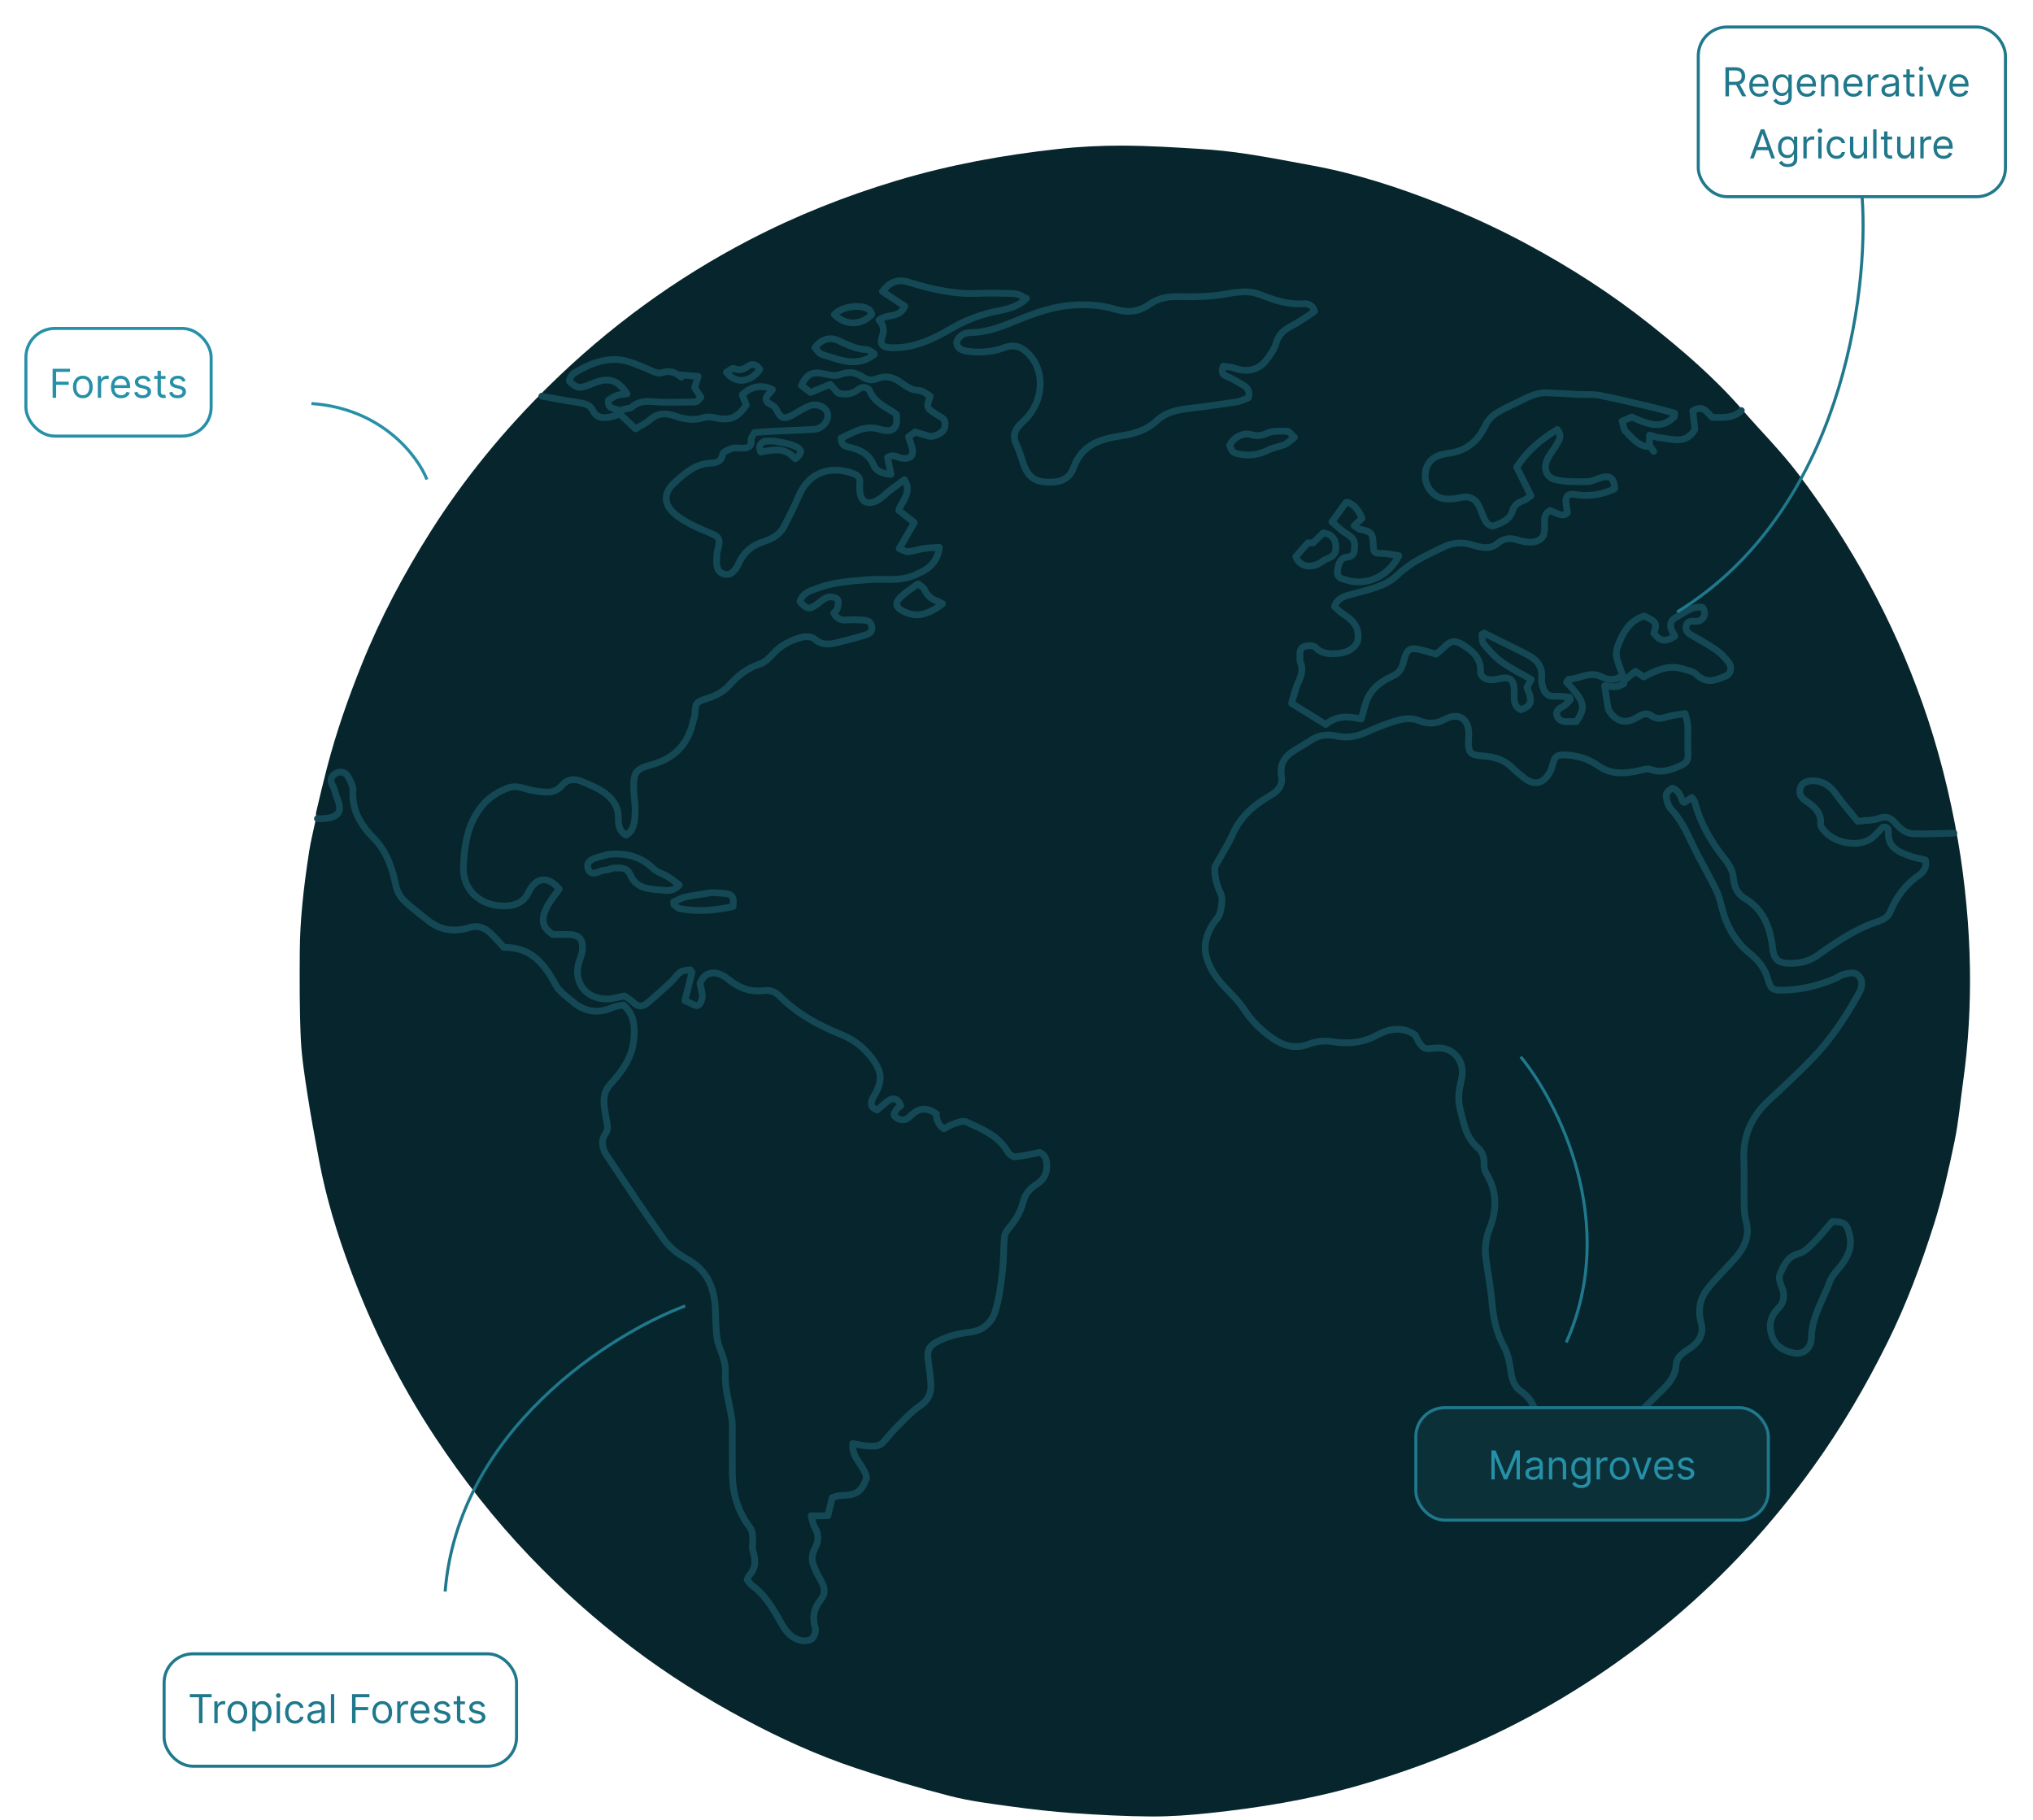
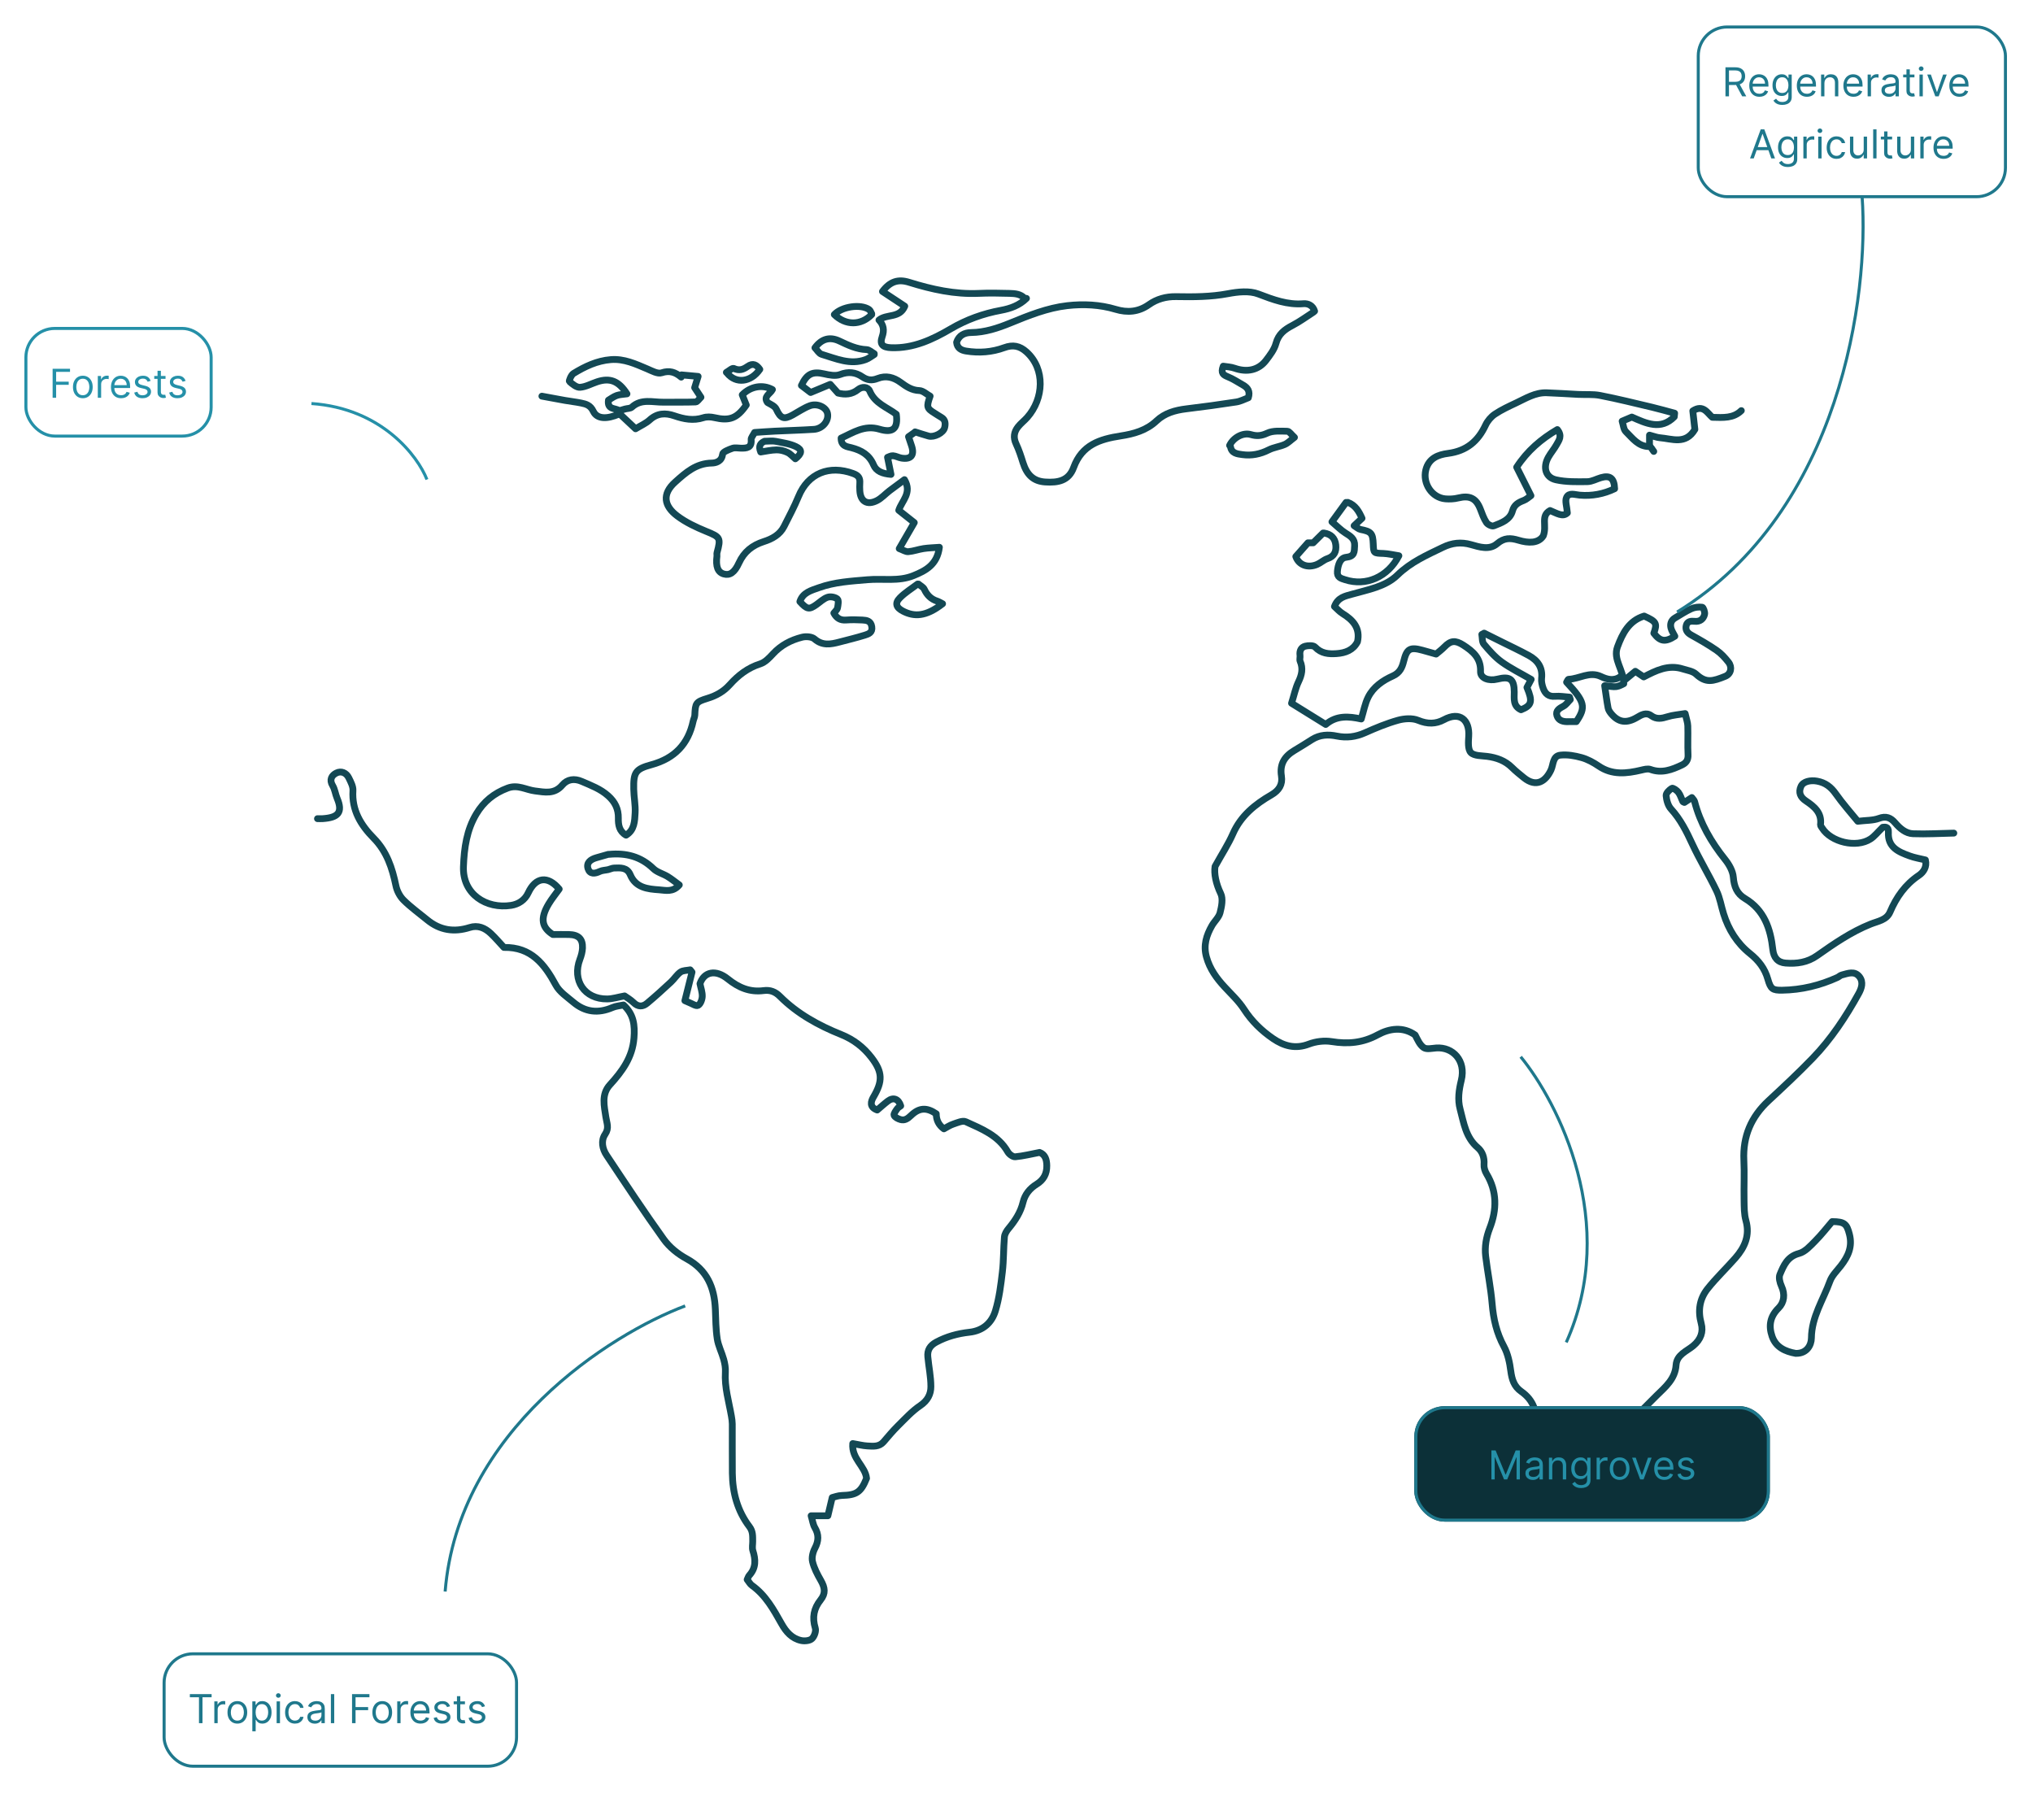
<svg xmlns="http://www.w3.org/2000/svg" width="917" height="821" viewBox="0 0 917 821" fill="none">
  <g filter="url(#filter0_d_10832_9033)">
    <rect x="766.015" y="6.685" width="138.556" height="76.556" rx="13.019" stroke="#1F788C" stroke-width="1.37" />
    <path d="M778.282 37.963V24.872H782.706C783.729 24.872 784.568 25.047 785.224 25.396C785.881 25.741 786.366 26.216 786.682 26.822C786.997 27.427 787.155 28.115 787.155 28.886C787.155 29.657 786.997 30.341 786.682 30.938C786.366 31.535 785.883 32.003 785.231 32.344C784.579 32.681 783.746 32.849 782.731 32.849H779.152V31.417H782.68C783.379 31.417 783.942 31.315 784.368 31.111C784.798 30.906 785.109 30.616 785.301 30.241C785.497 29.862 785.595 29.41 785.595 28.886C785.595 28.362 785.497 27.904 785.301 27.512C785.105 27.12 784.792 26.817 784.361 26.604C783.931 26.387 783.362 26.278 782.655 26.278H779.868V37.963H778.282ZM784.444 32.082L787.666 37.963H785.825L782.655 32.082H784.444ZM793.603 38.167C792.657 38.167 791.841 37.959 791.154 37.541C790.473 37.119 789.946 36.531 789.576 35.777C789.209 35.018 789.026 34.136 789.026 33.13C789.026 32.125 789.209 31.238 789.576 30.471C789.946 29.7 790.462 29.099 791.123 28.669C791.787 28.234 792.563 28.017 793.449 28.017C793.961 28.017 794.466 28.102 794.964 28.273C795.463 28.443 795.917 28.72 796.326 29.104C796.735 29.483 797.061 29.986 797.304 30.612C797.547 31.238 797.668 32.01 797.668 32.926V33.565H790.1V32.261H796.134C796.134 31.707 796.023 31.213 795.801 30.778C795.584 30.344 795.273 30 794.868 29.749C794.468 29.498 793.995 29.372 793.449 29.372C792.848 29.372 792.328 29.521 791.89 29.819C791.455 30.113 791.12 30.497 790.886 30.97C790.652 31.443 790.534 31.95 790.534 32.491V33.361C790.534 34.102 790.662 34.731 790.918 35.246C791.178 35.758 791.538 36.148 791.998 36.416C792.458 36.68 792.993 36.812 793.603 36.812C793.999 36.812 794.357 36.757 794.676 36.646C795 36.531 795.279 36.361 795.514 36.135C795.748 35.905 795.929 35.619 796.057 35.278L797.515 35.687C797.361 36.182 797.103 36.616 796.741 36.991C796.379 37.362 795.931 37.652 795.399 37.861C794.866 38.065 794.267 38.167 793.603 38.167ZM803.926 41.849C803.197 41.849 802.571 41.755 802.047 41.568C801.522 41.385 801.086 41.142 800.736 40.839C800.391 40.541 800.116 40.221 799.912 39.88L801.113 39.037C801.25 39.216 801.422 39.42 801.631 39.65C801.84 39.885 802.125 40.087 802.488 40.258C802.854 40.432 803.333 40.52 803.926 40.52C804.718 40.52 805.373 40.328 805.888 39.944C806.404 39.561 806.662 38.96 806.662 38.142V36.148H806.534C806.423 36.327 806.265 36.548 806.061 36.812C805.86 37.072 805.571 37.304 805.191 37.509C804.816 37.709 804.309 37.809 803.67 37.809C802.877 37.809 802.166 37.622 801.535 37.247C800.909 36.872 800.412 36.327 800.046 35.611C799.684 34.895 799.502 34.025 799.502 33.003C799.502 31.997 799.679 31.121 800.033 30.375C800.387 29.625 800.879 29.046 801.51 28.637C802.14 28.224 802.869 28.017 803.696 28.017C804.335 28.017 804.842 28.123 805.217 28.337C805.596 28.545 805.886 28.784 806.086 29.052C806.291 29.317 806.449 29.534 806.559 29.704H806.713V28.145H808.17V38.244C808.17 39.088 807.978 39.774 807.595 40.302C807.216 40.835 806.704 41.225 806.061 41.472C805.422 41.724 804.71 41.849 803.926 41.849ZM803.875 36.454C804.48 36.454 804.991 36.316 805.409 36.039C805.826 35.762 806.144 35.364 806.361 34.844C806.578 34.324 806.687 33.702 806.687 32.977C806.687 32.27 806.581 31.645 806.368 31.104C806.154 30.563 805.839 30.139 805.422 29.832C805.004 29.525 804.488 29.372 803.875 29.372C803.235 29.372 802.703 29.534 802.277 29.858C801.855 30.182 801.537 30.616 801.324 31.162C801.115 31.707 801.011 32.312 801.011 32.977C801.011 33.659 801.118 34.262 801.331 34.786C801.548 35.306 801.868 35.715 802.289 36.013C802.716 36.307 803.244 36.454 803.875 36.454ZM815.048 38.167C814.102 38.167 813.286 37.959 812.6 37.541C811.918 37.119 811.392 36.531 811.021 35.777C810.654 35.018 810.471 34.136 810.471 33.13C810.471 32.125 810.654 31.238 811.021 30.471C811.392 29.7 811.907 29.099 812.568 28.669C813.233 28.234 814.008 28.017 814.895 28.017C815.406 28.017 815.911 28.102 816.409 28.273C816.908 28.443 817.362 28.72 817.771 29.104C818.18 29.483 818.506 29.986 818.749 30.612C818.992 31.238 819.113 32.01 819.113 32.926V33.565H811.545V32.261H817.579C817.579 31.707 817.468 31.213 817.247 30.778C817.029 30.344 816.718 30 816.314 29.749C815.913 29.498 815.44 29.372 814.895 29.372C814.294 29.372 813.774 29.521 813.335 29.819C812.9 30.113 812.566 30.497 812.331 30.97C812.097 31.443 811.98 31.95 811.98 32.491V33.361C811.98 34.102 812.108 34.731 812.363 35.246C812.623 35.758 812.983 36.148 813.444 36.416C813.904 36.68 814.439 36.812 815.048 36.812C815.444 36.812 815.802 36.757 816.122 36.646C816.446 36.531 816.725 36.361 816.959 36.135C817.194 35.905 817.375 35.619 817.502 35.278L818.96 35.687C818.806 36.182 818.549 36.616 818.186 36.991C817.824 37.362 817.377 37.652 816.844 37.861C816.311 38.065 815.713 38.167 815.048 38.167ZM822.917 32.057V37.963H821.408V28.145H822.865V29.679H822.993C823.223 29.18 823.573 28.78 824.042 28.477C824.51 28.17 825.115 28.017 825.857 28.017C826.522 28.017 827.103 28.153 827.602 28.426C828.1 28.694 828.488 29.104 828.765 29.653C829.042 30.199 829.181 30.889 829.181 31.724V37.963H827.672V31.826C827.672 31.055 827.472 30.454 827.071 30.024C826.671 29.589 826.121 29.372 825.422 29.372C824.941 29.372 824.51 29.476 824.131 29.685C823.756 29.894 823.46 30.199 823.243 30.599C823.025 31 822.917 31.486 822.917 32.057ZM836.054 38.167C835.108 38.167 834.292 37.959 833.606 37.541C832.924 37.119 832.398 36.531 832.027 35.777C831.66 35.018 831.477 34.136 831.477 33.13C831.477 32.125 831.66 31.238 832.027 30.471C832.398 29.7 832.913 29.099 833.574 28.669C834.238 28.234 835.014 28.017 835.9 28.017C836.412 28.017 836.917 28.102 837.415 28.273C837.914 28.443 838.368 28.72 838.777 29.104C839.186 29.483 839.512 29.986 839.755 30.612C839.998 31.238 840.119 32.01 840.119 32.926V33.565H832.551V32.261H838.585C838.585 31.707 838.474 31.213 838.253 30.778C838.035 30.344 837.724 30 837.319 29.749C836.919 29.498 836.446 29.372 835.9 29.372C835.3 29.372 834.78 29.521 834.341 29.819C833.906 30.113 833.572 30.497 833.337 30.97C833.103 31.443 832.986 31.95 832.986 32.491V33.361C832.986 34.102 833.113 34.731 833.369 35.246C833.629 35.758 833.989 36.148 834.449 36.416C834.91 36.68 835.444 36.812 836.054 36.812C836.45 36.812 836.808 36.757 837.128 36.646C837.452 36.531 837.731 36.361 837.965 36.135C838.199 35.905 838.381 35.619 838.508 35.278L839.966 35.687C839.812 36.182 839.555 36.616 839.192 36.991C838.83 37.362 838.383 37.652 837.85 37.861C837.317 38.065 836.719 38.167 836.054 38.167ZM842.414 37.963V28.145H843.871V29.628H843.974C844.153 29.142 844.476 28.748 844.945 28.445C845.414 28.143 845.942 27.991 846.53 27.991C846.641 27.991 846.78 27.993 846.946 27.998C847.112 28.002 847.238 28.008 847.323 28.017V29.551C847.272 29.538 847.155 29.519 846.971 29.493C846.792 29.464 846.603 29.449 846.403 29.449C845.925 29.449 845.499 29.549 845.124 29.749C844.753 29.945 844.459 30.218 844.242 30.567C844.029 30.913 843.922 31.307 843.922 31.75V37.963H842.414ZM852 38.193C851.378 38.193 850.814 38.076 850.306 37.841C849.799 37.603 849.397 37.26 849.098 36.812C848.8 36.361 848.651 35.815 848.651 35.176C848.651 34.614 848.762 34.157 848.983 33.808C849.205 33.454 849.501 33.177 849.872 32.977C850.243 32.777 850.652 32.628 851.099 32.53C851.551 32.427 852.005 32.346 852.461 32.287C853.057 32.21 853.541 32.153 853.912 32.114C854.287 32.072 854.559 32.001 854.73 31.903C854.904 31.805 854.992 31.635 854.992 31.392V31.341C854.992 30.71 854.819 30.22 854.474 29.871C854.133 29.521 853.615 29.346 852.921 29.346C852.201 29.346 851.636 29.504 851.227 29.819C850.818 30.135 850.53 30.471 850.364 30.829L848.932 30.318C849.188 29.721 849.529 29.257 849.955 28.924C850.385 28.588 850.854 28.354 851.361 28.221C851.873 28.085 852.375 28.017 852.87 28.017C853.185 28.017 853.547 28.055 853.956 28.132C854.37 28.204 854.768 28.356 855.152 28.586C855.539 28.816 855.861 29.163 856.117 29.628C856.373 30.092 856.5 30.714 856.5 31.494V37.963H854.992V36.633H854.915C854.813 36.846 854.642 37.074 854.404 37.317C854.165 37.56 853.848 37.767 853.451 37.937C853.055 38.108 852.571 38.193 852 38.193ZM852.23 36.838C852.827 36.838 853.33 36.721 853.739 36.486C854.152 36.252 854.463 35.949 854.672 35.579C854.885 35.208 854.992 34.818 854.992 34.409V33.028C854.928 33.105 854.787 33.175 854.57 33.239C854.357 33.299 854.11 33.352 853.828 33.399C853.551 33.442 853.281 33.48 853.017 33.514C852.757 33.544 852.546 33.569 852.384 33.591C851.992 33.642 851.625 33.725 851.284 33.84C850.948 33.951 850.675 34.119 850.466 34.345C850.262 34.567 850.159 34.869 850.159 35.253C850.159 35.777 850.353 36.173 850.741 36.442C851.133 36.706 851.63 36.838 852.23 36.838ZM863.524 28.145V29.423H858.436V28.145H863.524ZM859.919 25.792H861.427V35.15C861.427 35.577 861.489 35.896 861.612 36.109C861.74 36.318 861.902 36.459 862.098 36.531C862.298 36.599 862.509 36.633 862.731 36.633C862.897 36.633 863.034 36.625 863.14 36.608C863.247 36.587 863.332 36.569 863.396 36.557L863.703 37.912C863.6 37.95 863.458 37.989 863.274 38.027C863.091 38.069 862.859 38.091 862.578 38.091C862.151 38.091 861.734 37.999 861.325 37.816C860.92 37.633 860.583 37.353 860.315 36.978C860.051 36.603 859.919 36.13 859.919 35.559V25.792ZM865.793 37.963V28.145H867.301V37.963H865.793ZM866.56 26.508C866.266 26.508 866.012 26.408 865.799 26.208C865.59 26.008 865.486 25.767 865.486 25.486C865.486 25.204 865.59 24.964 865.799 24.763C866.012 24.563 866.266 24.463 866.56 24.463C866.854 24.463 867.105 24.563 867.314 24.763C867.527 24.964 867.634 25.204 867.634 25.486C867.634 25.767 867.527 26.008 867.314 26.208C867.105 26.408 866.854 26.508 866.56 26.508ZM878.093 28.145L874.462 37.963H872.928L869.297 28.145H870.934L873.644 35.969H873.746L876.456 28.145H878.093ZM883.849 38.167C882.903 38.167 882.087 37.959 881.401 37.541C880.719 37.119 880.192 36.531 879.822 35.777C879.455 35.018 879.272 34.136 879.272 33.13C879.272 32.125 879.455 31.238 879.822 30.471C880.192 29.7 880.708 29.099 881.369 28.669C882.033 28.234 882.809 28.017 883.695 28.017C884.207 28.017 884.712 28.102 885.21 28.273C885.709 28.443 886.163 28.72 886.572 29.104C886.981 29.483 887.307 29.986 887.55 30.612C887.793 31.238 887.914 32.01 887.914 32.926V33.565H880.346V32.261H886.38C886.38 31.707 886.269 31.213 886.048 30.778C885.83 30.344 885.519 30 885.114 29.749C884.714 29.498 884.241 29.372 883.695 29.372C883.094 29.372 882.575 29.521 882.136 29.819C881.701 30.113 881.366 30.497 881.132 30.97C880.898 31.443 880.781 31.95 880.781 32.491V33.361C880.781 34.102 880.908 34.731 881.164 35.246C881.424 35.758 881.784 36.148 882.244 36.416C882.705 36.68 883.239 36.812 883.849 36.812C884.245 36.812 884.603 36.757 884.923 36.646C885.246 36.531 885.526 36.361 885.76 36.135C885.994 35.905 886.175 35.619 886.303 35.278L887.761 35.687C887.607 36.182 887.349 36.616 886.987 36.991C886.625 37.362 886.178 37.652 885.645 37.861C885.112 38.065 884.513 38.167 883.849 38.167ZM791.036 65.963H789.374L794.181 52.872H795.817L800.624 65.963H798.962L795.05 54.943H794.948L791.036 65.963ZM791.65 60.849H798.349V62.255H791.65V60.849ZM806.422 69.849C805.693 69.849 805.067 69.755 804.543 69.568C804.018 69.385 803.582 69.142 803.232 68.839C802.887 68.541 802.612 68.221 802.408 67.88L803.609 67.037C803.746 67.216 803.918 67.42 804.127 67.65C804.336 67.885 804.621 68.087 804.984 68.258C805.35 68.432 805.83 68.52 806.422 68.52C807.214 68.52 807.869 68.328 808.384 67.944C808.9 67.561 809.158 66.96 809.158 66.142V64.147H809.03C808.919 64.326 808.761 64.548 808.557 64.812C808.357 65.072 808.067 65.305 807.688 65.509C807.312 65.709 806.805 65.809 806.166 65.809C805.374 65.809 804.662 65.622 804.031 65.247C803.405 64.872 802.908 64.326 802.542 63.611C802.18 62.895 801.999 62.025 801.999 61.003C801.999 59.997 802.175 59.121 802.529 58.376C802.883 57.626 803.375 57.046 804.006 56.637C804.636 56.224 805.365 56.017 806.192 56.017C806.831 56.017 807.338 56.123 807.713 56.337C808.092 56.545 808.382 56.784 808.582 57.052C808.787 57.317 808.945 57.534 809.055 57.704H809.209V56.145H810.666V66.244C810.666 67.088 810.474 67.774 810.091 68.302C809.712 68.835 809.2 69.225 808.557 69.472C807.918 69.724 807.206 69.849 806.422 69.849ZM806.371 64.454C806.976 64.454 807.487 64.316 807.905 64.039C808.322 63.762 808.64 63.364 808.857 62.844C809.075 62.324 809.183 61.702 809.183 60.977C809.183 60.27 809.077 59.645 808.864 59.104C808.651 58.563 808.335 58.139 807.918 57.832C807.5 57.525 806.984 57.372 806.371 57.372C805.732 57.372 805.199 57.534 804.773 57.858C804.351 58.182 804.033 58.616 803.82 59.162C803.612 59.707 803.507 60.312 803.507 60.977C803.507 61.659 803.614 62.262 803.827 62.786C804.044 63.306 804.364 63.715 804.786 64.013C805.212 64.307 805.74 64.454 806.371 64.454ZM813.428 65.963V56.145H814.885V57.628H814.987C815.166 57.142 815.49 56.748 815.959 56.445C816.428 56.143 816.956 55.991 817.544 55.991C817.655 55.991 817.793 55.993 817.96 55.998C818.126 56.002 818.251 56.008 818.337 56.017V57.551C818.286 57.538 818.168 57.519 817.985 57.493C817.806 57.464 817.616 57.449 817.416 57.449C816.939 57.449 816.513 57.549 816.138 57.749C815.767 57.945 815.473 58.218 815.256 58.567C815.043 58.913 814.936 59.307 814.936 59.75V65.963H813.428ZM820.125 65.963V56.145H821.633V65.963H820.125ZM820.892 54.508C820.598 54.508 820.344 54.408 820.131 54.208C819.922 54.008 819.818 53.767 819.818 53.486C819.818 53.204 819.922 52.964 820.131 52.763C820.344 52.563 820.598 52.463 820.892 52.463C821.186 52.463 821.437 52.563 821.646 52.763C821.859 52.964 821.966 53.204 821.966 53.486C821.966 53.767 821.859 54.008 821.646 54.208C821.437 54.408 821.186 54.508 820.892 54.508ZM828.385 66.167C827.464 66.167 826.672 65.95 826.007 65.515C825.342 65.081 824.831 64.482 824.473 63.719C824.115 62.956 823.936 62.085 823.936 61.105C823.936 60.108 824.119 59.228 824.486 58.465C824.857 57.698 825.372 57.099 826.033 56.669C826.697 56.234 827.473 56.017 828.359 56.017C829.05 56.017 829.672 56.145 830.226 56.4C830.78 56.656 831.234 57.014 831.587 57.474C831.941 57.934 832.161 58.471 832.246 59.085H830.737C830.622 58.638 830.366 58.241 829.97 57.896C829.578 57.547 829.05 57.372 828.385 57.372C827.797 57.372 827.281 57.525 826.838 57.832C826.399 58.135 826.056 58.563 825.809 59.117C825.566 59.667 825.445 60.312 825.445 61.054C825.445 61.812 825.564 62.473 825.803 63.035C826.045 63.598 826.386 64.035 826.825 64.346C827.268 64.657 827.788 64.812 828.385 64.812C828.777 64.812 829.133 64.744 829.452 64.608C829.772 64.471 830.043 64.275 830.264 64.02C830.486 63.764 830.643 63.457 830.737 63.099H832.246C832.161 63.679 831.95 64.201 831.613 64.665C831.281 65.126 830.839 65.492 830.29 65.765C829.744 66.033 829.109 66.167 828.385 66.167ZM840.638 61.949V56.145H842.147V65.963H840.638V64.301H840.536C840.306 64.799 839.948 65.224 839.462 65.573C838.977 65.918 838.363 66.091 837.621 66.091C837.008 66.091 836.462 65.957 835.985 65.688C835.508 65.415 835.133 65.006 834.86 64.461C834.587 63.911 834.451 63.219 834.451 62.383V56.145H835.96V62.281C835.96 62.997 836.16 63.568 836.56 63.994C836.965 64.42 837.481 64.633 838.107 64.633C838.482 64.633 838.864 64.537 839.251 64.346C839.643 64.154 839.972 63.86 840.236 63.464C840.504 63.067 840.638 62.562 840.638 61.949ZM846.419 52.872V65.963H844.91V52.872H846.419ZM853.451 56.145V57.423H848.363V56.145H853.451ZM849.846 53.792H851.355V63.15C851.355 63.577 851.417 63.896 851.54 64.109C851.668 64.318 851.83 64.459 852.026 64.531C852.226 64.599 852.437 64.633 852.659 64.633C852.825 64.633 852.961 64.625 853.068 64.608C853.174 64.587 853.26 64.569 853.324 64.557L853.63 65.912C853.528 65.95 853.385 65.989 853.202 66.027C853.019 66.069 852.787 66.091 852.505 66.091C852.079 66.091 851.662 65.999 851.252 65.816C850.848 65.633 850.511 65.353 850.243 64.978C849.978 64.603 849.846 64.13 849.846 63.559V53.792ZM861.908 61.949V56.145H863.417V65.963H861.908V64.301H861.806C861.576 64.799 861.218 65.224 860.732 65.573C860.246 65.918 859.632 66.091 858.891 66.091C858.277 66.091 857.732 65.957 857.255 65.688C856.777 65.415 856.402 65.006 856.13 64.461C855.857 63.911 855.721 63.219 855.721 62.383V56.145H857.229V62.281C857.229 62.997 857.429 63.568 857.83 63.994C858.235 64.42 858.75 64.633 859.377 64.633C859.752 64.633 860.133 64.537 860.521 64.346C860.913 64.154 861.241 63.86 861.505 63.464C861.774 63.067 861.908 62.562 861.908 61.949ZM866.18 65.963V56.145H867.637V57.628H867.739C867.918 57.142 868.242 56.748 868.711 56.445C869.18 56.143 869.708 55.991 870.296 55.991C870.407 55.991 870.545 55.993 870.711 55.998C870.878 56.002 871.003 56.008 871.089 56.017V57.551C871.037 57.538 870.92 57.519 870.737 57.493C870.558 57.464 870.368 57.449 870.168 57.449C869.691 57.449 869.265 57.549 868.89 57.749C868.519 57.945 868.225 58.218 868.008 58.567C867.795 58.913 867.688 59.307 867.688 59.75V65.963H866.18ZM876.694 66.167C875.748 66.167 874.932 65.959 874.246 65.541C873.564 65.119 873.038 64.531 872.667 63.777C872.301 63.018 872.118 62.136 872.118 61.13C872.118 60.125 872.301 59.239 872.667 58.471C873.038 57.7 873.554 57.099 874.214 56.669C874.879 56.234 875.655 56.017 876.541 56.017C877.052 56.017 877.557 56.102 878.056 56.273C878.555 56.443 879.008 56.72 879.417 57.103C879.827 57.483 880.153 57.986 880.395 58.612C880.638 59.239 880.76 60.01 880.76 60.926V61.565H873.192V60.261H879.226C879.226 59.707 879.115 59.213 878.893 58.778C878.676 58.344 878.365 58.001 877.96 57.749C877.559 57.498 877.086 57.372 876.541 57.372C875.94 57.372 875.42 57.521 874.981 57.819C874.547 58.114 874.212 58.497 873.978 58.97C873.743 59.443 873.626 59.95 873.626 60.491V61.361C873.626 62.102 873.754 62.731 874.01 63.246C874.27 63.758 874.63 64.147 875.09 64.416C875.55 64.68 876.085 64.812 876.694 64.812C877.091 64.812 877.449 64.757 877.768 64.646C878.092 64.531 878.371 64.361 878.606 64.135C878.84 63.905 879.021 63.619 879.149 63.278L880.606 63.687C880.453 64.182 880.195 64.616 879.833 64.991C879.471 65.362 879.023 65.652 878.491 65.861C877.958 66.065 877.359 66.167 876.694 66.167Z" fill="#1F788C" />
  </g>
  <g clip-path="url(#clip0_10832_9033)">
-     <path d="M142.437 369.631C141.409 374.493 140.167 379.309 139.416 384.217C138.204 392.115 137.115 400.044 136.364 407.989C135.689 414.998 135.259 422.037 135.213 429.077C135.137 442.113 135.075 455.165 135.658 468.186C136.042 476.652 137.376 485.087 138.664 493.492C140.229 503.63 142.1 513.706 144.001 523.782C147.099 540.3 152.038 556.358 157.866 572.063C167.774 598.78 180.411 624.193 196.131 648.011C208.861 667.289 223.063 685.387 239.044 702.104C253.292 717.012 268.629 730.661 285.07 743.13C301.066 755.262 317.983 765.89 335.666 775.368C351.862 784.049 368.549 791.641 385.956 797.469C399.989 802.162 414.191 806.38 428.516 810.076C437.396 812.361 446.598 813.496 455.708 814.754C465.125 816.042 474.588 817.146 484.081 817.806C495.814 818.618 507.593 819.232 519.356 819.309C527.914 819.355 536.518 818.711 545.045 817.821C567.591 815.459 589.906 811.824 611.776 805.628C632.588 799.723 652.772 792.254 672.388 783.052C702.064 769.111 729.318 751.443 754.363 730.401C778.35 710.248 799.392 687.319 817.72 661.86C830.572 644.008 841.63 625.113 851.369 605.451C859.881 588.289 866.583 570.345 872.35 552.125C876.199 539.978 878.991 527.448 881.583 514.948C883.469 505.869 884.251 496.575 885.539 487.373C887.901 470.456 888.822 453.432 888.546 436.377C888.392 427.037 887.871 417.682 886.996 408.388C886.076 398.633 884.849 388.894 883.178 379.247C879.497 358.129 874.282 337.362 867.12 317.133C853.869 279.711 834.974 245.28 811.048 213.686C803.365 203.533 794.239 194.484 785.88 184.822C773.488 170.513 759.194 158.258 744.44 146.51C726.956 132.584 708.23 120.56 688.522 109.978C675.685 103.076 662.495 97.018 648.968 91.696C630.671 84.503 612.006 78.399 592.62 74.795C582.667 72.939 572.713 71.022 562.698 69.473C555.597 68.384 548.404 67.617 541.227 67.173C529.617 66.436 517.976 65.731 506.335 65.685C496.627 65.654 486.857 66.13 477.21 67.203C452.518 69.918 428.194 74.335 404.299 81.513C381.34 88.414 359.254 97.187 338.059 108.199C304.594 125.576 274.442 147.661 247.556 174.101C227.357 193.963 209.459 215.741 194.291 239.682C182.16 258.807 171.577 278.745 163.111 299.818C157.007 315.017 151.608 330.415 147.498 346.258C145.75 353.006 144.124 359.8 142.544 366.579C142.36 367.392 142.759 368.358 142.882 369.248" fill="#06252C" />
    <path d="M592.958 140.346C592.221 137.861 590.105 136.818 587.973 136.987C580.642 137.585 574.247 135.131 567.544 132.585C563.526 131.052 558.312 131.619 553.879 132.463C546.073 133.935 538.282 133.935 530.46 133.797C525.935 133.72 521.779 134.886 518.252 137.386C513.482 140.775 508.436 141.082 503.268 139.533C496.059 137.371 488.651 137.048 481.412 137.861C472.471 138.874 464.036 142.278 455.693 145.698C450.064 147.999 444.297 149.916 438.07 149.993C435.003 150.023 432.503 151.281 431.476 154.379C431.736 157.17 433.761 158.014 435.77 158.336C441.613 159.287 447.441 158.842 452.993 156.802C456.873 155.376 459.941 155.974 463.008 158.735C471.612 166.48 470.799 179.869 463.346 188.274C462.027 189.761 460.401 190.973 459.174 192.537C457.364 194.838 456.965 197.353 458.315 200.206C459.588 202.905 460.524 205.773 461.413 208.626C463.162 214.193 466.152 217.046 471.413 217.398C477.287 217.797 482.087 216.846 484.28 210.85C488.038 200.604 496.075 198.074 505.507 196.617C511.319 195.727 517.086 194.163 521.656 189.838C525.368 186.326 530.061 185.022 535.046 184.409C542.607 183.504 550.137 182.476 557.667 181.311C559.554 181.019 561.333 180.038 563.066 179.409C563.971 176.541 562.836 174.9 560.735 173.704C558.45 172.4 556.226 170.928 553.803 169.931C551.839 169.118 550.505 168.382 551.747 165.161C553.419 165.437 555.244 165.498 556.885 166.081C562.468 168.044 567.652 166.971 571.041 162.554C572.836 160.207 574.799 157.646 575.535 154.885C576.67 150.683 579.4 148.643 582.927 146.803C586.286 145.054 589.353 142.784 592.544 140.729" stroke="#134854" stroke-width="3.067" stroke-linecap="round" stroke-linejoin="round" />
    <path d="M881.291 375.769C875.157 375.892 869.007 376.276 862.887 376.046C859.59 375.923 856.982 373.668 854.835 371.168C852.842 368.837 850.756 367.917 847.504 369.129C844.805 370.125 841.692 369.972 837.965 370.432C834.713 366.429 831.14 362.442 828.072 358.086C825.879 354.973 823.364 352.994 819.576 352.319C816.647 351.798 813.334 352.442 812.337 354.712C811.141 357.396 811.999 359.543 814.561 361.245C818.318 363.761 821.83 366.583 821.156 371.951C821.094 372.426 821.585 372.993 821.892 373.469C825.895 379.88 837.351 382.564 843.701 378.407C845.557 377.196 846.983 375.325 849.237 373.132C850.02 373.132 851.937 372.503 851.783 375.386C851.4 382.18 856.338 384.251 861.4 386.076C863.623 386.889 866.016 387.272 868.47 387.87C869.267 391.045 867.55 393.468 865.54 394.818C859.344 398.989 855.387 404.649 852.504 411.382C850.955 415.001 847.029 415.492 843.762 416.796C835.005 420.292 827.275 425.63 819.637 431.013C815.251 434.111 810.496 434.77 805.42 434.387C801.846 434.126 800.037 431.902 799.638 428.268C798.61 418.897 795.788 410.446 787.031 405.232C783.473 403.115 782.169 399.91 781.832 395.677C781.617 392.916 779.93 389.925 778.12 387.671C771.832 379.818 766.894 371.337 764.363 361.537C764.21 360.954 763.658 360.479 763.121 359.727C761.986 360.479 760.882 361.199 759.762 361.936C759.532 361.813 759.149 361.736 759.041 361.521C758.366 360.141 757.952 358.561 757.032 357.365C756.357 356.46 754.609 355.264 754.118 355.555C752.952 356.23 751.434 357.779 751.511 358.838C751.695 360.939 752.37 363.408 753.735 364.896C757.998 369.558 760.698 375.003 763.32 380.662C766.664 387.855 770.835 394.664 774.271 401.827C775.804 405.032 776.357 408.698 777.43 412.133C779.654 419.28 783.504 425.43 789.347 430.108C793.242 433.221 796.034 436.81 797.399 441.641C798.672 446.135 799.577 446.687 803.871 446.626C812.582 446.488 820.88 444.479 828.793 440.875C829.468 440.568 830.036 439.939 830.726 439.77C833.471 439.065 836.508 437.73 838.716 440.552C840.603 442.976 839.683 445.767 838.364 448.16C832.566 458.65 825.987 468.634 817.643 477.269C811.248 483.894 804.484 490.198 797.736 496.455C789.868 503.74 786.08 512.544 786.586 523.326C786.878 529.322 786.556 535.334 786.678 541.346C786.74 544.414 786.678 547.604 787.506 550.518C789.378 557.235 787 562.573 782.783 567.388C778.672 572.082 774.102 576.407 770.237 581.268C766.618 585.823 765.759 591.084 767.354 596.958C768.366 600.715 767.185 604.151 763.75 607.019C760.82 609.473 756.327 610.976 756.004 615.715C755.59 622.018 751.143 625.592 747.155 629.518C739.717 636.834 732.754 644.671 723.751 650.208C721.558 651.557 719.242 652.677 716.972 653.904C715.162 652.999 713.567 652.063 711.865 651.404C709.748 650.576 707.954 650.208 705.607 651.971C703.215 653.781 699.795 654.226 697.878 654.901C691.712 652.125 692.402 647.631 692.801 643.705C693.491 636.987 691.774 631.543 686.16 627.616C682.909 625.331 681.958 622.187 681.452 618.414C680.961 614.641 680.148 610.638 678.369 607.356C675.056 601.268 673.615 594.933 673.047 588.124C672.449 580.931 670.977 573.815 670.118 566.637C669.612 562.312 670.348 558.094 671.958 553.969C675.21 545.61 675.302 537.374 670.501 529.414C669.781 528.218 669.274 526.592 669.382 525.227C669.627 522.16 668.646 519.415 666.544 517.636C661.1 513.019 660.272 506.486 658.6 500.29C657.434 495.934 658.048 491.716 659.137 487.223C661.299 478.389 655.349 472.146 647.818 472.683C645.916 472.821 643.508 473.419 642.189 472.53C640.38 471.303 639.383 468.864 638.309 466.824C632.865 462.975 626.776 463.834 621.454 466.732C614.69 470.413 608.019 470.996 600.642 469.8C597.344 469.263 593.51 469.739 590.366 470.935C584.293 473.266 579.14 471.809 574.232 468.466C569.002 464.892 564.57 460.567 561.073 455.153C558.696 451.472 555.352 448.39 552.346 445.123C548.727 441.197 545.705 437.071 544.202 431.718C542.699 426.396 544.141 421.933 546.641 417.516C547.776 415.523 549.754 413.82 550.306 411.719C551.027 408.928 551.748 405.385 550.613 403.038C548.42 398.468 547.561 394.02 548.052 390.8C551.257 385.018 554.079 380.708 556.119 376.061C559.708 367.917 566.134 362.748 573.48 358.515C576.916 356.522 578.603 353.838 578.005 350.034C577.146 344.682 579.4 341.139 583.802 338.516C586.517 336.906 589.185 335.219 591.854 333.532C595.335 331.354 599.077 331.2 602.973 331.998C607.344 332.888 611.5 332.381 615.657 330.526C620.534 328.348 625.503 326.277 630.625 324.851C633.478 324.069 637.082 323.823 639.705 324.912C643.861 326.645 647.634 326.599 651.254 324.636C658.661 320.618 662.91 324.943 662.48 331.998C662.327 334.529 662.035 337.949 663.431 339.436C664.888 340.985 668.278 340.832 670.854 341.169C675.087 341.737 678.875 343.087 681.989 346.169C683.66 347.826 685.516 349.298 687.341 350.786C693.031 355.371 697.203 352.335 699.565 347.335C700.73 344.866 700.301 340.985 703.828 340.602C706.942 340.265 710.301 340.847 713.368 341.706C716.067 342.458 718.69 343.884 721.036 345.479C727.156 349.681 733.613 348.93 740.254 347.366C741.618 347.043 743.229 346.599 744.44 347.043C749.609 348.93 754.133 347.182 758.658 345.034C760.544 344.129 761.526 342.78 761.403 340.449C761.188 336.108 761.434 331.753 761.296 327.412C761.25 325.833 760.652 324.268 760.099 321.845C757.155 322.351 754.563 322.504 752.155 323.271C749.563 324.084 747.216 324.575 744.839 322.827C742.477 321.093 740.33 322.443 738.352 323.609C733.735 326.323 730.147 325.925 726.849 322.029C726.19 321.262 725.53 320.311 725.346 319.345C724.748 316.201 724.364 313.011 723.797 309.269C726.052 309.483 727.631 309.898 729.104 309.683C730.515 309.483 731.834 308.625 732.416 308.379C732.386 302.091 727.463 297.505 729.579 291.769C731.818 285.711 734.763 279.945 741.603 277.859C747.14 280.359 747.569 281.156 745.974 285.604C748.812 289.361 751.097 289.745 755.452 286.969C754.87 285.773 754.026 284.592 753.704 283.288C753.244 281.432 753.765 279.745 755.56 278.702C757.983 277.291 760.329 275.696 762.875 274.561C764.348 273.902 766.203 273.672 767.799 273.887C768.32 273.963 769.118 276.156 768.857 277.138C768.335 279.224 766.771 280.497 764.363 280.236C762.707 280.067 761.035 280.205 760.575 282.153C760.115 284.101 761.02 285.405 762.814 286.401C766.725 288.579 770.621 290.788 774.286 293.334C776.326 294.745 778.105 296.692 779.654 298.671C781.418 300.941 780.804 304.008 778.136 305.066C772.676 307.26 769.532 308.272 765.038 304.085C763.566 302.705 761.066 302.367 758.98 301.708C752.492 299.653 746.925 302.444 741.404 305.327C740.192 304.514 739.103 303.778 737.631 302.781C736.021 304.116 734.471 305.389 732.907 306.677" stroke="#134854" stroke-width="3.067" stroke-linecap="round" stroke-linejoin="round" />
    <path d="M143.204 369.252C143.971 369.252 144.738 369.298 145.505 369.252C152.498 368.792 154.783 366.476 152.053 360.05C151.271 358.194 151.057 356.047 150.044 354.344C148.403 351.63 149.661 349.697 151.701 348.67C153.894 347.565 156.21 348.532 157.345 350.878C158.219 352.688 159.323 354.728 159.2 356.599C158.633 365.433 162.743 372.15 168.556 378.04C174.491 384.067 176.93 391.536 178.586 399.527C179.062 401.843 180.365 404.327 182.022 405.968C185.288 409.22 189.092 411.934 192.666 414.879C198.417 419.618 204.828 420.569 211.837 418.345C215.579 417.149 218.723 418.529 221.392 421.044C223.493 423.023 225.364 425.247 227.312 427.333C239.581 427.103 245.593 434.832 250.716 444.326C252.387 447.424 255.807 449.663 258.629 452.056C263.951 456.565 269.856 457.193 276.267 454.433C277.785 453.773 279.518 453.666 281.236 453.283C285.868 457.5 286.42 462.439 285.96 468.205C285.27 476.932 280.623 483.236 275.101 489.294C271.144 493.649 272.555 498.894 273.276 503.833C273.66 506.517 274.887 508.741 272.939 511.609C270.976 514.492 271.681 518.188 273.614 521.072C282.08 533.786 290.484 546.561 299.395 558.969C301.956 562.542 305.79 565.625 309.686 567.742C318.903 572.772 322.247 580.671 322.661 590.502C322.845 594.98 322.845 599.489 323.52 603.906C323.995 607.05 325.575 610.025 326.434 613.139C326.94 614.979 327.308 616.973 327.185 618.875C326.756 625.73 328.78 632.203 329.915 638.813C330.115 639.948 330.283 641.113 330.299 642.264C330.329 649.671 330.253 657.094 330.329 664.502C330.421 673.321 332.661 681.526 338.044 688.612C339.654 690.728 339.485 692.891 339.516 695.176C339.531 696.587 339.179 698.105 339.577 699.378C340.866 703.412 341.065 707.154 337.998 710.528C337.553 711.019 337.369 711.74 337.016 712.46C337.768 713.396 338.305 714.47 339.163 715.083C345.375 719.515 348.918 725.988 352.522 732.383C354.577 736.049 357.184 739.055 361.387 739.944C362.92 740.266 365.19 740.067 366.218 739.131C367.322 738.119 368.165 735.711 367.736 734.331C366.279 729.53 367.061 725.481 370.144 721.617C372.444 718.733 372.168 716.187 370.221 712.798C368.687 710.129 367.199 707.307 366.494 704.347C366.049 702.507 366.662 700.053 367.583 698.305C369.285 695.053 369.408 692.185 367.537 689.01C366.708 687.615 366.524 685.851 365.865 683.673H373.426C374.024 681.127 374.576 678.796 375.374 675.453C376.309 675.238 378.012 674.563 379.745 674.517C386.37 674.348 388.349 673.06 390.864 666.803C390.312 661.297 384.039 657.984 384.637 651.113C387.199 651.542 389.223 652.079 391.247 652.187C393.824 652.325 396.523 652.677 398.548 650.331C400.664 647.862 402.765 645.346 405.081 643.061C408.302 639.886 411.4 636.466 415.112 633.966C418.409 631.742 419.897 628.828 419.881 625.393C419.881 620.915 418.915 616.452 418.501 611.973C418.225 608.967 419.452 606.912 422.274 605.378C426.998 602.817 432.044 601.483 437.273 600.9C443.408 600.225 447.365 596.621 448.991 591.222C450.709 585.548 451.445 579.536 452.135 573.631C452.748 568.432 452.61 563.156 453.055 557.926C453.162 556.607 454.037 555.181 454.926 554.123C457.886 550.564 460.355 546.838 461.46 542.221C462.288 538.77 464.481 536.056 467.533 534.169C470.692 532.221 472.226 529.492 472.165 525.719C472.119 522.958 471.413 520.734 468.913 519.799C465.141 520.519 461.567 521.424 457.932 521.762C456.859 521.854 455.187 520.627 454.573 519.553C450.31 512.115 442.795 509.201 435.648 505.949C434.206 505.29 431.829 506.394 429.988 507.008C428.439 507.514 427.028 508.48 425.755 509.155C423.455 507.488 422.305 505.223 422.305 502.361C417.98 499.431 414.636 499.523 410.863 503.189C409.437 504.569 408.072 505.489 406.216 504.983C405.097 504.676 403.67 503.971 403.287 503.066C402.996 502.376 404.054 501.026 404.698 500.091C405.081 499.523 405.802 499.186 406.278 498.802C405.311 495.612 402.903 494.769 400.465 496.64C398.793 497.913 397.26 499.324 395.664 500.674C392.014 499.324 392.842 496.732 394.008 494.754C398.149 487.714 398.149 483.604 393.149 477.085C389.545 472.377 385.097 468.896 379.407 466.61C369.239 462.531 359.653 457.27 351.801 449.418C349.654 447.255 347.338 446.427 344.47 446.795C338.213 447.608 333.182 445.491 328.274 441.535C322.768 437.102 317.554 438.314 315.729 443.682C316.112 445.629 316.833 447.562 316.756 449.464C316.695 450.89 315.928 452.93 314.854 453.482C313.95 453.942 312.14 452.669 310.744 452.148C310.115 451.902 309.502 451.611 308.919 451.35C310.146 446.473 311.143 442.485 312.14 438.482C311.864 438.13 311.588 437.792 311.312 437.44C309.839 437.746 308.091 437.639 306.956 438.436C305.3 439.602 304.18 441.519 302.646 442.93C299.134 446.197 295.576 449.433 291.895 452.5C289.917 454.157 287.8 454.218 285.76 452.194C284.457 450.921 282.816 449.985 281.727 449.203C278.797 449.74 276.359 450.537 273.905 450.568C263.645 450.721 257.924 442.209 261.605 432.593C262.203 431.013 262.663 429.296 262.74 427.624C262.893 423.498 260.945 421.612 256.651 421.505C254.228 421.443 251.789 421.505 249.366 421.505C244.489 418.376 243.461 414.45 247.48 407.717C248.891 405.355 250.67 403.208 252.234 401.014C247.096 394.834 241.59 395.57 238.262 402.717C236.713 406.076 233.768 407.855 230.563 408.361C219.382 410.094 208.555 403.346 209.045 390.831C209.367 382.457 210.487 374.374 214.873 367.074C218.186 361.537 222.818 357.749 228.999 355.449C233.569 353.746 237.235 356.246 241.314 356.752C245.792 357.32 250.087 358.317 253.66 354.084C255.899 351.446 259.059 351.001 262.418 352.458C266.589 354.268 270.838 355.817 274.334 358.961C277.402 361.706 278.982 364.896 278.905 368.976C278.843 372.058 279.288 374.942 282.386 376.706C286.221 374.359 286.267 370.341 286.481 366.675C286.681 363.117 285.914 359.528 285.852 355.939C285.714 348.394 286.558 346.891 293.889 344.897C304.226 342.075 310.437 335.664 312.661 325.266C312.861 324.361 313.351 323.487 313.397 322.582C313.643 317.076 313.842 316.6 319.195 314.959C323.106 313.763 326.418 311.892 329.179 308.809C332.952 304.592 337.292 301.217 342.906 299.438C345.083 298.748 347.016 296.724 348.657 294.929C352.261 291.003 356.77 288.672 361.77 287.414C363.518 286.969 366.172 287.138 367.383 288.196C370.987 291.34 374.699 290.62 378.61 289.592C382.444 288.58 386.309 287.66 390.097 286.479C391.769 285.957 393.64 285.328 393.226 282.69C392.812 280.022 390.941 279.761 388.962 279.654C386.539 279.531 384.1 279.47 381.677 279.654C379.055 279.868 377.368 278.841 376.11 276.54C376.739 275.712 377.598 275.037 377.766 274.225C378.027 272.875 378.395 270.758 377.705 270.176C376.677 269.317 374.576 268.949 373.288 269.393C371.448 270.007 369.914 271.541 368.257 272.706C364.975 275.037 364.009 274.899 360.788 271.341C362.123 267.231 365.957 266.295 369.423 265.053C376.478 262.522 383.87 262.124 391.263 261.48C398.164 260.866 405.265 262.369 411.968 259.654C417.55 257.4 422.719 254.716 423.716 246.848C421.124 247.048 418.838 247.094 416.584 247.431C414.253 247.784 411.998 248.643 409.667 248.827C408.486 248.919 407.228 248.029 405.603 247.446C407.949 243.397 409.943 239.947 412.397 235.714C409.912 233.75 407.658 231.956 405.388 230.162C406.753 225.883 411.523 222.34 407.965 216.343C405.557 218.122 403.379 219.702 401.247 221.328C399.299 222.815 397.597 224.778 395.45 225.837C391.063 227.999 388.103 226.113 387.827 221.312C387.766 220.162 387.751 219.012 387.827 217.861C387.981 215.561 387.199 214.426 384.775 213.552C374.101 209.656 364.485 213.414 360.16 223.981C358.273 228.567 355.911 232.968 353.672 237.416C351.77 241.204 348.274 243.075 344.47 244.287C339.347 245.928 335.59 248.903 333.32 253.888C331.311 258.305 329.148 259.67 326.464 258.888C323.765 258.105 322.784 255.514 323.382 250.836C323.443 250.33 323.274 249.778 323.412 249.302C325.253 242.554 324.869 242.247 318.443 239.625C313.919 237.769 309.333 235.622 305.453 232.692C299.518 228.214 298.505 222.831 304.548 217.417C309.379 213.076 313.996 208.966 321.097 208.859C322.799 208.828 325.606 208.169 325.928 204.84C326.035 203.813 328.688 202.801 330.329 202.218C331.464 201.804 332.86 202.126 334.133 202.141C336.771 202.187 339.148 202.049 338.811 198.292C338.734 197.417 339.654 196.451 340.36 195.056C343.304 194.871 346.387 194.626 349.47 194.473C355.344 194.181 361.233 194.043 367.107 193.66C371.049 193.399 373.993 189.749 373.242 186.406C372.628 183.66 368.626 181.743 365.221 183.031C362.521 184.059 360.083 185.761 357.522 187.172C353.519 189.381 352.077 188.706 350.129 184.534C349.5 183.185 347.66 182.403 346.203 181.574C344.148 178.768 347.461 177.679 348.412 175.716C344.025 173.292 338.55 174.228 334.792 178.078C335.406 179.627 336.05 181.237 336.618 182.679C332.415 188.737 329.041 189.948 322.232 188.369C320.652 188.001 318.781 187.909 317.278 188.399C312.753 189.872 308.49 189.028 304.211 187.556C300.146 186.16 296.466 186.298 293.045 189.412C291.343 190.961 289.104 191.927 286.681 193.399C284.089 190.961 281.573 188.614 278.307 185.547C280.04 185.041 281.006 184.749 281.972 184.473C282.984 184.197 284.303 184.274 284.994 183.645C289.288 179.703 294.395 181.482 299.226 181.406C304.088 181.344 308.95 181.482 313.796 181.298C314.548 181.268 315.253 180.041 316.173 179.182C315.115 177.571 314.241 176.237 313.321 174.857C313.75 173.461 314.18 172.066 314.9 169.78C312.232 169.535 309.793 169.305 307.37 169.09C307.339 169.428 307.293 169.765 307.263 170.102C304.625 167.863 302.002 166.958 298.413 168.155C296.65 168.737 294.058 167.296 291.987 166.406C286.681 164.167 281.512 161.713 275.485 162.204C269.258 162.71 263.844 165.302 258.675 168.461C257.648 169.09 256.559 171.805 256.835 172.05C258.2 173.277 260.086 174.826 261.666 174.688C264.273 174.489 266.773 173.047 269.35 172.204C275.086 170.302 279.043 171.774 282.8 177.648C281.037 177.909 279.518 177.909 278.184 178.384C276.742 178.906 275.469 179.887 274.442 180.485C273.828 184.979 277.586 183.906 279.319 185.225" stroke="#134854" stroke-width="3.067" stroke-linecap="round" stroke-linejoin="round" />
    <path d="M745.943 203.612C745.299 202.845 744.655 201.404 744.026 201.419C738.965 201.48 736.404 197.646 733.367 194.701C732.309 193.674 732.232 191.649 731.68 189.962C733.597 189.149 734.763 188.659 736.051 188.107C742.539 190.99 749.149 194.134 755.191 187.999C755.253 187.462 755.299 186.91 755.36 186.373C751.971 185.469 748.581 184.487 745.161 183.674C737.37 181.834 729.61 179.901 721.757 178.368C718.536 177.739 715.132 178.061 711.803 177.892C707.08 177.662 702.341 177.309 697.617 177.156C692.479 176.987 688.231 179.687 683.829 181.757C680.578 183.291 677.265 184.809 674.289 186.803C672.556 187.968 670.977 189.824 670.087 191.726C666.667 199.057 661.468 203.413 653.155 204.502C648.861 205.054 644.444 206.572 643.11 212.001C641.637 217.998 645.84 224.501 651.99 225.007C653.876 225.16 655.885 225.068 657.726 224.608C662.925 223.335 665.823 224.716 667.725 229.639C668.523 231.725 669.274 233.887 670.486 235.712C671.069 236.602 672.97 237.507 673.783 237.185C677.219 235.804 681.084 234.593 682.234 230.39C682.97 227.691 684.872 226.633 687.234 225.743C688.461 225.283 689.488 224.286 690.547 223.565C688.292 219.072 686.268 215.038 684.105 210.728C688.906 203.351 695.178 197.999 702.448 193.75C704.779 196.649 703.184 198.597 702.157 200.468C701.052 202.477 699.503 204.256 698.384 206.25C695.853 210.805 697.095 215.36 701.85 216.418C706.405 217.431 711.267 217.308 716.006 217.247C718.061 217.216 720.085 216.035 722.141 215.437C726.235 214.256 728.107 215.682 728.291 220.437C723.398 222.814 718.015 223.811 712.57 223.335C710.27 223.136 707.724 222.047 706.604 224.348C705.822 225.943 706.742 228.381 706.972 231.356C704.887 233.35 702.203 231.479 699.181 230.268C694.764 232.691 697.878 237.092 696.114 241.678C693.936 245.175 689.335 244.991 684.995 243.687C681.237 242.552 678.476 242.506 675.271 245.236C671.805 248.196 667.388 246.755 663.508 245.65C659.014 244.362 654.934 244.868 650.824 246.862C643.6 250.359 636.361 253.503 630.349 259.362C624.905 264.668 617.037 265.941 609.813 268.012C606.823 268.871 603.448 269.392 601.915 273.564C603.019 274.53 604.169 275.879 605.596 276.754C610.365 279.698 613.647 283.333 612.298 289.483C610.381 293.21 606.899 294.529 602.881 294.805C599.292 295.051 595.964 294.805 593.188 291.86C592.406 291.032 590.136 291.109 588.725 291.462C586.854 291.937 586.102 293.563 586.378 295.587C586.501 296.462 586.118 297.489 586.44 298.241C587.835 301.507 587.191 304.391 585.704 307.504C584.354 310.326 583.725 313.486 582.56 317.197C587.805 320.448 592.743 323.516 597.988 326.767C602.85 322.596 608.387 323.056 614 324.298C615.089 320.771 615.657 317.35 617.16 314.406C619.475 309.835 623.708 306.906 628.233 304.897C631.423 303.471 632.435 301.078 633.141 298.256C634.536 292.627 635.932 291.738 641.607 293.287C643.401 293.778 645.195 294.299 647.772 295.02C648.8 294.146 650.287 293.041 651.56 291.738C654.352 288.87 656.453 288.686 660.026 290.971C664.413 293.793 668.017 296.86 667.802 302.872C667.695 305.848 671.437 307.289 675.348 306.323C681.099 304.881 682.985 306.292 683.016 312.074C683.016 315.142 682.418 318.455 686.068 320.142C690.915 318.209 691.405 316.415 688.737 310.065C689.35 308.915 689.979 307.719 690.654 306.446C685.992 303.731 681.421 301.492 677.342 298.563C674.305 296.37 671.744 293.425 669.305 290.526C668.461 289.514 668.661 287.643 668.385 286.155C668.738 285.956 669.075 285.756 669.428 285.572C672.035 286.861 674.658 288.164 677.265 289.468C681.36 291.508 685.501 293.44 689.519 295.633C693.537 297.827 695.899 301.032 695.347 305.955C695.178 307.443 695.577 309.099 696.098 310.525C696.973 312.887 698.537 314.314 701.42 314.068C703.583 313.884 705.791 314.298 707.969 314.436C708.077 314.804 708.199 315.173 708.307 315.525C707.279 316.553 706.42 317.872 705.209 318.516C703.353 319.498 701.574 320.556 702.264 322.78C702.985 325.142 705.239 325.602 707.54 325.494C708.69 325.448 709.84 325.494 710.991 325.494C715.454 318.915 714.902 316.584 706.62 307.703C706.911 307.274 707.202 306.4 707.54 306.385C712.417 306.185 716.972 302.688 722.125 305.142C724.962 306.492 727.984 307.289 730.929 305.173" stroke="#134854" stroke-width="3.067" stroke-linecap="round" stroke-linejoin="round" />
    <path d="M412.75 194.794C414.79 195.438 416.829 196.128 418.884 196.695C421.323 197.37 425.541 195.269 426.093 192.861C426.476 191.236 426.522 189.364 424.636 188.276C423.593 187.677 422.596 187.003 421.568 186.358C418.026 184.165 417.811 183.521 419.544 178.675C417.995 177.831 416.354 176.221 414.651 176.159C411.231 176.052 408.716 174.288 406.262 172.494C402.995 170.101 399.575 169.258 395.894 170.699C393.272 171.727 391.278 171.543 388.916 169.933C385.91 167.893 382.659 167.479 378.932 168.92C376.861 169.718 374.055 169.166 371.724 168.629C366.555 167.448 363.963 168.506 361.479 173.859C362.813 174.871 364.255 175.975 365.635 177.034C368.779 175.715 371.54 174.564 374.484 173.353C375.696 174.702 376.769 175.914 377.996 177.294C381.171 178.092 384.208 178 387.106 175.653C388.824 174.273 391.462 174.38 392.306 176.405C394.652 182.018 400.173 183.705 404.284 186.849C405.158 193.352 402.796 195.423 396.661 193.582C389.913 191.558 384.76 195.177 379.392 197.6C379.361 201.373 382.183 201.45 384.024 201.941C388.563 203.122 392.091 205.131 394.023 209.686C395.266 212.6 398.026 213.643 401.891 213.98C401.385 211.48 400.925 209.21 400.327 206.266C400.864 206.097 401.845 205.499 402.781 205.56C404.084 205.652 405.311 206.404 406.63 206.618C410.879 207.309 412.52 205.361 411.231 201.281C410.833 200.008 410.388 198.751 409.79 196.972C410.618 196.389 411.492 195.775 412.382 195.146" stroke="#134854" stroke-width="3.067" stroke-linecap="round" stroke-linejoin="round" />
    <path d="M810.358 610.423C814.929 610.392 817.015 606.788 817.045 603.521C817.137 593.966 822.367 586.313 825.419 577.878C826.339 575.316 828.563 573.185 830.312 570.945C833.594 566.728 835.649 562.357 834.207 556.728C833.026 552.112 832.045 550.992 826.401 550.992C824.1 553.661 821.616 556.897 818.748 559.765C816.585 561.943 814.208 564.642 811.463 565.363C806.187 566.743 804.546 570.792 802.843 574.841C802.245 576.267 802.828 578.537 803.549 580.117C805.251 583.828 804.776 587.463 802.214 590.009C798.334 593.859 797.705 598.061 799.316 602.754C801.003 607.662 805.205 609.579 809.99 610.438" stroke="#134854" stroke-width="3.067" stroke-linecap="round" stroke-linejoin="round" />
    <path d="M607.144 226.617C605.181 229.316 603.233 232 600.779 235.359C603.049 237.276 604.767 239.07 606.791 240.358C609.046 241.785 611.178 242.966 611.009 246.171C610.871 248.855 611.086 250.972 607.159 251.37C604.506 251.646 603.509 254.76 603.249 257.658C602.988 260.48 604.859 260.879 606.761 261.493C616.07 264.514 625.932 260.373 630.978 250.665C628.447 250.281 626.239 249.729 624.015 249.637C619.598 249.484 619.582 249.591 619.414 245.374C619.214 240.512 618.463 239.73 613.678 238.809C612.773 238.641 611.975 237.843 610.779 237.122C612.175 235.819 613.172 234.883 614.352 233.779C612.941 230.65 611.377 227.828 607.911 226.586" stroke="#134854" stroke-width="3.067" stroke-linecap="round" stroke-linejoin="round" />
    <path d="M462.212 134.598C460.341 132.543 457.78 132.405 455.311 132.328C450.709 132.205 446.108 132.113 441.507 132.328C430.664 132.819 420.312 130.518 410.067 127.328C405.113 125.779 401.463 126.945 398.043 131.469C401.386 133.678 404.699 135.871 408.104 138.11C405.788 143.662 399.96 141.484 396.463 144.352C398.518 146.515 398.963 148.861 397.905 151.883C396.693 155.349 398.135 156.698 402.015 156.837C411.968 157.189 420.588 153.156 428.824 148.325C435.925 144.153 443.455 141.438 451.492 139.966C455.817 139.168 459.789 137.727 462.994 134.583" stroke="#134854" stroke-width="3.067" stroke-linecap="round" stroke-linejoin="round" />
    <path d="M554.999 201.312C555.397 204.548 558.189 204.747 560.382 205.054C564.508 205.637 568.48 204.839 572.283 202.907C574.523 201.772 577.176 201.48 579.507 200.468C580.949 199.839 582.114 198.597 583.878 197.278C582.421 195.974 581.562 194.533 580.688 194.517C577.621 194.471 574.2 194.149 571.593 195.376C568.925 196.618 566.885 196.787 564.185 196.005C560.612 194.962 556.272 197.416 554.615 200.913" stroke="#134854" stroke-width="3.067" stroke-linecap="round" stroke-linejoin="round" />
    <path d="M394.346 159.52C393.196 158.875 392.061 157.741 390.895 157.695C386.401 157.526 382.552 155.685 378.61 153.814C374.255 151.759 370.558 152.817 367.583 156.882C368.549 157.848 369.393 159.443 370.604 159.811C377.077 161.728 383.503 164.765 390.496 162.173C391.877 161.667 393.073 160.67 394.346 159.903" stroke="#134854" stroke-width="3.067" stroke-linecap="round" stroke-linejoin="round" />
    <path d="M244.428 178.691C247.879 179.336 251.329 179.995 254.78 180.593C257.203 181.023 259.657 181.283 262.065 181.774C264.381 182.234 266.298 182.786 267.602 185.501C269.304 189.044 273.691 189.166 279.319 186.728" stroke="#134854" stroke-width="3.067" stroke-linecap="round" stroke-linejoin="round" />
    <path d="M328.013 168.336C331.924 173.182 338.642 172.477 342.721 166.603C341.295 164.548 339.623 163.566 337.215 165.284C335.298 166.649 333.458 167.339 331.004 166.189C330.314 165.867 328.78 167.324 327.63 167.953" stroke="#134854" stroke-width="3.067" stroke-linecap="round" stroke-linejoin="round" />
    <path d="M785.436 185.207C781.832 188.735 777.261 188.351 772.354 188.228C770.16 186.388 768.289 182.247 763.55 185.33C763.872 188.152 764.194 191.066 764.486 193.688C760.329 200.713 754.195 197.891 748.627 197.431C747.354 197.323 746.112 196.817 744.026 196.265V200.912" stroke="#134854" stroke-width="3.067" stroke-linecap="round" stroke-linejoin="round" />
    <path d="M393.195 141.499C392.811 140.855 392.581 139.996 392.014 139.613C388.18 136.99 379.622 138.279 376.324 141.883C381.401 146.867 388.333 146.867 393.195 141.883" stroke="#134854" stroke-width="3.067" stroke-linecap="round" stroke-linejoin="round" />
    <path d="M596.792 240.418C595.442 241.752 594.093 243.087 592.329 244.835H589.952C587.912 247.136 586.164 249.114 584.477 251.031C585.842 254.865 589.875 256.368 594.093 254.574C595.719 253.884 597.083 252.534 598.725 251.982C601.869 250.939 602.835 248.731 602.513 245.786C602.175 242.657 600.289 240.878 597.175 240.418" stroke="#134854" stroke-width="3.067" stroke-linecap="round" stroke-linejoin="round" />
    <path d="M413.9 263.426C411.216 265.466 408.271 267.26 405.924 269.637C403.517 272.076 404.176 274.07 407.397 275.695C412.259 278.149 417.473 278.318 425.157 272.321C424.252 271.876 423.531 271.386 422.718 271.125C419.927 270.235 418.133 268.41 416.906 265.772C416.446 264.806 415.188 264.208 414.298 263.441" stroke="#134854" stroke-width="3.067" stroke-linecap="round" stroke-linejoin="round" />
-     <path d="M321.112 402.605C317.155 403.25 313.152 403.74 309.241 404.584C307.385 404.983 305.652 406.01 303.873 406.746C303.888 407.161 303.919 407.575 303.934 408.004C304.809 408.633 305.606 409.645 306.557 409.829C314.716 411.378 322.768 410.627 330.636 408.894C331.157 404.737 330.375 403.449 327.246 403.02C325.345 402.759 323.412 402.744 321.495 402.605" stroke="#134854" stroke-width="3.067" stroke-linecap="round" stroke-linejoin="round" />
    <path d="M274.335 385.352C272.54 385.858 270.761 386.365 268.967 386.886C266.467 387.607 264.351 389.049 265.24 391.825C266.068 394.37 268.292 394.14 270.516 393.067C271.651 392.515 273.047 392.53 274.32 392.239C275.224 392.024 276.099 391.548 277.003 391.518C279.856 391.426 282.862 391.15 284.288 394.554C286.742 400.429 292.126 400.996 297.325 401.349C300.147 401.533 303.49 402.591 306.404 399.14C304.502 397.76 302.892 396.426 301.128 395.352C299.027 394.079 296.389 393.435 294.702 391.794C289.028 386.273 282.295 384.616 274.688 385.352" stroke="#134854" stroke-width="3.067" stroke-linecap="round" stroke-linejoin="round" />
    <path d="M344.884 199.011C343.013 199.854 341.986 201.081 343.12 203.872C345.421 203.535 347.829 202.952 350.252 202.922C351.909 202.891 353.688 203.351 355.206 204.072C356.571 204.716 357.629 205.989 358.749 206.94C361.77 204.547 361.969 202.845 359.009 201.434C356.203 200.1 352.951 199.67 349.853 199.057C348.381 198.765 346.801 199.011 345.268 199.011" stroke="#134854" stroke-width="3.067" stroke-linecap="round" stroke-linejoin="round" />
    <g filter="url(#filter1_d_10832_9033)">
      <rect x="637.951" y="628.77" width="160.34" height="52.076" rx="13.704" fill="#0C3038" />
      <rect x="638.636" y="629.455" width="158.97" height="50.706" rx="13.019" stroke="#1F788C" stroke-width="1.37" />
      <path d="M672.711 648.718H674.603L679.052 659.584H679.206L683.654 648.718H685.546V661.809H684.063V651.863H683.936L679.845 661.809H678.413L674.322 651.863H674.194V661.809H672.711V648.718ZM691.41 662.039C690.787 662.039 690.223 661.922 689.716 661.687C689.209 661.449 688.806 661.105 688.508 660.658C688.209 660.206 688.06 659.661 688.06 659.022C688.06 658.459 688.171 658.003 688.392 657.654C688.614 657.3 688.91 657.023 689.281 656.823C689.652 656.623 690.061 656.473 690.508 656.375C690.96 656.273 691.414 656.192 691.87 656.132C692.466 656.056 692.95 655.998 693.321 655.96C693.696 655.917 693.968 655.847 694.139 655.749C694.314 655.651 694.401 655.48 694.401 655.238V655.186C694.401 654.556 694.228 654.066 693.883 653.716C693.542 653.367 693.025 653.192 692.33 653.192C691.61 653.192 691.045 653.35 690.636 653.665C690.227 653.98 689.939 654.317 689.773 654.675L688.341 654.164C688.597 653.567 688.938 653.103 689.364 652.77C689.794 652.434 690.263 652.199 690.77 652.067C691.282 651.931 691.785 651.863 692.279 651.863C692.594 651.863 692.956 651.901 693.366 651.978C693.779 652.05 694.177 652.201 694.561 652.431C694.949 652.662 695.27 653.009 695.526 653.473C695.782 653.938 695.91 654.56 695.91 655.34V661.809H694.401V660.479H694.324C694.222 660.692 694.052 660.92 693.813 661.163C693.574 661.406 693.257 661.613 692.861 661.783C692.464 661.953 691.981 662.039 691.41 662.039ZM691.64 660.684C692.236 660.684 692.739 660.566 693.148 660.332C693.562 660.098 693.873 659.795 694.081 659.424C694.294 659.054 694.401 658.664 694.401 658.255V656.874C694.337 656.951 694.196 657.021 693.979 657.085C693.766 657.145 693.519 657.198 693.238 657.245C692.961 657.287 692.69 657.326 692.426 657.36C692.166 657.39 691.955 657.415 691.793 657.436C691.401 657.488 691.035 657.571 690.694 657.686C690.357 657.797 690.084 657.965 689.875 658.191C689.671 658.412 689.569 658.715 689.569 659.098C689.569 659.623 689.763 660.019 690.15 660.287C690.542 660.551 691.039 660.684 691.64 660.684ZM700.171 655.902V661.809H698.663V651.99H700.12V653.525H700.248C700.478 653.026 700.828 652.625 701.296 652.323C701.765 652.016 702.37 651.863 703.112 651.863C703.777 651.863 704.358 651.999 704.857 652.272C705.355 652.54 705.743 652.949 706.02 653.499C706.297 654.044 706.436 654.735 706.436 655.57V661.809H704.927V655.672C704.927 654.901 704.727 654.3 704.326 653.87C703.926 653.435 703.376 653.218 702.677 653.218C702.196 653.218 701.765 653.322 701.386 653.531C701.011 653.74 700.715 654.044 700.497 654.445C700.28 654.846 700.171 655.331 700.171 655.902ZM713.155 665.695C712.427 665.695 711.8 665.601 711.276 665.414C710.752 665.23 710.315 664.988 709.966 664.685C709.62 664.387 709.346 664.067 709.141 663.726L710.343 662.882C710.479 663.061 710.652 663.266 710.861 663.496C711.069 663.73 711.355 663.933 711.717 664.103C712.084 664.278 712.563 664.365 713.155 664.365C713.948 664.365 714.602 664.174 715.118 663.79C715.633 663.407 715.891 662.806 715.891 661.988V659.993H715.763C715.652 660.172 715.495 660.394 715.29 660.658C715.09 660.918 714.8 661.15 714.421 661.355C714.046 661.555 713.539 661.655 712.9 661.655C712.107 661.655 711.395 661.468 710.765 661.093C710.138 660.718 709.642 660.172 709.275 659.456C708.913 658.74 708.732 657.871 708.732 656.848C708.732 655.843 708.909 654.967 709.263 654.221C709.616 653.471 710.108 652.892 710.739 652.483C711.37 652.069 712.098 651.863 712.925 651.863C713.564 651.863 714.071 651.969 714.446 652.182C714.826 652.391 715.116 652.63 715.316 652.898C715.52 653.162 715.678 653.38 715.789 653.55H715.942V651.99H717.4V662.09C717.4 662.934 717.208 663.62 716.824 664.148C716.445 664.681 715.934 665.071 715.29 665.318C714.651 665.569 713.939 665.695 713.155 665.695ZM713.104 660.3C713.709 660.3 714.221 660.162 714.638 659.885C715.056 659.608 715.373 659.209 715.591 658.689C715.808 658.169 715.917 657.547 715.917 656.823C715.917 656.115 715.81 655.491 715.597 654.95C715.384 654.409 715.069 653.985 714.651 653.678C714.233 653.371 713.718 653.218 713.104 653.218C712.465 653.218 711.932 653.38 711.506 653.703C711.084 654.027 710.767 654.462 710.554 655.007C710.345 655.553 710.241 656.158 710.241 656.823C710.241 657.505 710.347 658.108 710.56 658.632C710.777 659.152 711.097 659.561 711.519 659.859C711.945 660.153 712.473 660.3 713.104 660.3ZM720.161 661.809V651.99H721.618V653.473H721.721C721.9 652.988 722.223 652.593 722.692 652.291C723.161 651.988 723.689 651.837 724.277 651.837C724.388 651.837 724.527 651.839 724.693 651.843C724.859 651.848 724.985 651.854 725.07 651.863V653.397C725.019 653.384 724.902 653.365 724.718 653.339C724.54 653.309 724.35 653.294 724.15 653.294C723.672 653.294 723.246 653.395 722.871 653.595C722.5 653.791 722.206 654.064 721.989 654.413C721.776 654.758 721.669 655.152 721.669 655.596V661.809H720.161ZM730.548 662.013C729.662 662.013 728.884 661.802 728.215 661.38C727.55 660.958 727.03 660.368 726.655 659.61C726.285 658.851 726.099 657.965 726.099 656.951C726.099 655.928 726.285 655.035 726.655 654.272C727.03 653.51 727.55 652.917 728.215 652.495C728.884 652.074 729.662 651.863 730.548 651.863C731.434 651.863 732.21 652.074 732.875 652.495C733.544 652.917 734.064 653.51 734.434 654.272C734.809 655.035 734.997 655.928 734.997 656.951C734.997 657.965 734.809 658.851 734.434 659.61C734.064 660.368 733.544 660.958 732.875 661.38C732.21 661.802 731.434 662.013 730.548 662.013ZM730.548 660.658C731.221 660.658 731.775 660.485 732.21 660.14C732.645 659.795 732.966 659.341 733.175 658.779C733.384 658.216 733.488 657.607 733.488 656.951C733.488 656.294 733.384 655.683 733.175 655.116C732.966 654.549 732.645 654.091 732.21 653.742C731.775 653.392 731.221 653.218 730.548 653.218C729.875 653.218 729.321 653.392 728.886 653.742C728.451 654.091 728.13 654.549 727.921 655.116C727.712 655.683 727.608 656.294 727.608 656.951C727.608 657.607 727.712 658.216 727.921 658.779C728.13 659.341 728.451 659.795 728.886 660.14C729.321 660.485 729.875 660.658 730.548 660.658ZM744.976 651.99L741.346 661.809H739.812L736.181 651.99H737.817L740.528 659.814H740.63L743.34 651.99H744.976ZM750.733 662.013C749.786 662.013 748.97 661.804 748.284 661.387C747.603 660.965 747.076 660.377 746.706 659.623C746.339 658.864 746.156 657.982 746.156 656.976C746.156 655.971 746.339 655.084 746.706 654.317C747.076 653.546 747.592 652.945 748.252 652.515C748.917 652.08 749.693 651.863 750.579 651.863C751.09 651.863 751.595 651.948 752.094 652.118C752.593 652.289 753.046 652.566 753.456 652.949C753.865 653.328 754.191 653.831 754.434 654.458C754.676 655.084 754.798 655.855 754.798 656.772V657.411H747.23V656.107H753.264C753.264 655.553 753.153 655.059 752.931 654.624C752.714 654.189 752.403 653.846 751.998 653.595C751.598 653.343 751.125 653.218 750.579 653.218C749.978 653.218 749.458 653.367 749.019 653.665C748.585 653.959 748.25 654.343 748.016 654.816C747.782 655.289 747.664 655.796 747.664 656.337V657.206C747.664 657.948 747.792 658.576 748.048 659.092C748.308 659.603 748.668 659.993 749.128 660.262C749.588 660.526 750.123 660.658 750.733 660.658C751.129 660.658 751.487 660.603 751.806 660.492C752.13 660.377 752.409 660.206 752.644 659.98C752.878 659.75 753.059 659.465 753.187 659.124L754.644 659.533C754.491 660.027 754.233 660.462 753.871 660.837C753.509 661.208 753.061 661.498 752.529 661.706C751.996 661.911 751.397 662.013 750.733 662.013ZM764.047 654.189L762.692 654.573C762.607 654.347 762.481 654.127 762.315 653.914C762.153 653.697 761.931 653.518 761.65 653.377C761.369 653.237 761.009 653.167 760.57 653.167C759.969 653.167 759.468 653.305 759.068 653.582C758.671 653.855 758.473 654.202 758.473 654.624C758.473 654.999 758.61 655.295 758.882 655.512C759.155 655.73 759.581 655.911 760.161 656.056L761.618 656.414C762.496 656.627 763.15 656.953 763.581 657.392C764.011 657.826 764.226 658.387 764.226 659.073C764.226 659.635 764.064 660.138 763.74 660.581C763.421 661.025 762.973 661.374 762.398 661.63C761.823 661.885 761.154 662.013 760.391 662.013C759.389 662.013 758.561 661.796 757.904 661.361C757.248 660.926 756.833 660.292 756.658 659.456L758.09 659.098C758.226 659.627 758.484 660.023 758.863 660.287C759.247 660.551 759.747 660.684 760.365 660.684C761.068 660.684 761.627 660.534 762.04 660.236C762.458 659.934 762.666 659.571 762.666 659.15C762.666 658.809 762.547 658.523 762.309 658.293C762.07 658.059 761.703 657.884 761.209 657.769L759.573 657.385C758.674 657.172 758.013 656.842 757.591 656.395C757.174 655.943 756.965 655.378 756.965 654.701C756.965 654.147 757.12 653.657 757.431 653.23C757.747 652.804 758.175 652.47 758.716 652.227C759.262 651.984 759.88 651.863 760.57 651.863C761.541 651.863 762.304 652.076 762.858 652.502C763.416 652.928 763.813 653.49 764.047 654.189Z" fill="#2590A8" />
    </g>
    <path d="M192.563 216.272C188.451 205.766 172.28 184.204 140.486 182.012" stroke="#2590A8" stroke-width="1.37" />
    <path d="M309.049 589.027C275.408 601.657 206.657 645.102 200.785 717.848" stroke="#1F788C" stroke-width="1.37" />
    <path d="M685.916 476.652C702.818 497.209 730.592 551.752 706.472 605.473" stroke="#1F788C" stroke-width="1.37" />
    <path d="M839.925 88.824C843.061 132.233 830.758 230.45 756.463 276.047" stroke="#1F788C" stroke-width="1.37" />
  </g>
  <g filter="url(#filter2_d_10832_9033)">
    <rect x="11.685" y="142.654" width="83.556" height="48.556" rx="13.019" stroke="#2590A8" stroke-width="1.37" />
    <path d="M23.734 173.932V160.841H31.583V162.247H25.319V166.67H30.995V168.077H25.319V173.932H23.734ZM37.361 174.136C36.475 174.136 35.697 173.925 35.028 173.503C34.364 173.081 33.844 172.491 33.469 171.733C33.098 170.974 32.913 170.088 32.913 169.074C32.913 168.051 33.098 167.158 33.469 166.395C33.844 165.633 34.364 165.04 35.028 164.618C35.697 164.197 36.475 163.986 37.361 163.986C38.248 163.986 39.023 164.197 39.688 164.618C40.357 165.04 40.877 165.633 41.248 166.395C41.623 167.158 41.81 168.051 41.81 169.074C41.81 170.088 41.623 170.974 41.248 171.733C40.877 172.491 40.357 173.081 39.688 173.503C39.023 173.925 38.248 174.136 37.361 174.136ZM37.361 172.781C38.035 172.781 38.589 172.608 39.023 172.263C39.458 171.918 39.78 171.464 39.989 170.902C40.197 170.339 40.302 169.73 40.302 169.074C40.302 168.417 40.197 167.806 39.989 167.239C39.78 166.672 39.458 166.214 39.023 165.865C38.589 165.515 38.035 165.341 37.361 165.341C36.688 165.341 36.134 165.515 35.7 165.865C35.265 166.214 34.943 166.672 34.734 167.239C34.526 167.806 34.421 168.417 34.421 169.074C34.421 169.73 34.526 170.339 34.734 170.902C34.943 171.464 35.265 171.918 35.7 172.263C36.134 172.608 36.688 172.781 37.361 172.781ZM44.113 173.932V164.113H45.571V165.596H45.673C45.852 165.111 46.176 164.716 46.644 164.414C47.113 164.111 47.642 163.96 48.23 163.96C48.34 163.96 48.479 163.962 48.645 163.966C48.811 163.971 48.937 163.977 49.022 163.986V165.52C48.971 165.507 48.854 165.488 48.671 165.462C48.492 165.432 48.302 165.417 48.102 165.417C47.624 165.417 47.198 165.518 46.823 165.718C46.453 165.914 46.159 166.187 45.941 166.536C45.728 166.881 45.622 167.275 45.622 167.719V173.932H44.113ZM54.628 174.136C53.682 174.136 52.866 173.927 52.18 173.51C51.498 173.088 50.972 172.5 50.601 171.746C50.235 170.987 50.051 170.105 50.051 169.099C50.051 168.094 50.235 167.207 50.601 166.44C50.972 165.669 51.487 165.068 52.148 164.638C52.813 164.203 53.588 163.986 54.475 163.986C54.986 163.986 55.491 164.071 55.989 164.241C56.488 164.412 56.942 164.689 57.351 165.072C57.76 165.452 58.086 165.954 58.329 166.581C58.572 167.207 58.693 167.979 58.693 168.895V169.534H51.125V168.23H57.159C57.159 167.676 57.048 167.182 56.827 166.747C56.61 166.312 56.298 165.969 55.894 165.718C55.493 165.466 55.02 165.341 54.475 165.341C53.874 165.341 53.354 165.49 52.915 165.788C52.48 166.082 52.146 166.466 51.911 166.939C51.677 167.412 51.56 167.919 51.56 168.46V169.329C51.56 170.071 51.688 170.699 51.943 171.215C52.203 171.726 52.563 172.116 53.024 172.385C53.484 172.649 54.019 172.781 54.628 172.781C55.024 172.781 55.382 172.726 55.702 172.615C56.026 172.5 56.305 172.329 56.539 172.104C56.774 171.873 56.955 171.588 57.083 171.247L58.54 171.656C58.386 172.15 58.129 172.585 57.767 172.96C57.404 173.331 56.957 173.621 56.424 173.829C55.892 174.034 55.293 174.136 54.628 174.136ZM67.943 166.312L66.588 166.696C66.502 166.47 66.377 166.251 66.21 166.037C66.049 165.82 65.827 165.641 65.546 165.501C65.264 165.36 64.904 165.29 64.465 165.29C63.864 165.29 63.364 165.428 62.963 165.705C62.567 165.978 62.369 166.325 62.369 166.747C62.369 167.122 62.505 167.418 62.778 167.635C63.051 167.853 63.477 168.034 64.056 168.179L65.514 168.537C66.391 168.75 67.046 169.076 67.476 169.515C67.906 169.949 68.122 170.51 68.122 171.196C68.122 171.758 67.96 172.261 67.636 172.704C67.316 173.148 66.869 173.497 66.293 173.753C65.718 174.008 65.049 174.136 64.286 174.136C63.285 174.136 62.456 173.919 61.8 173.484C61.144 173.05 60.728 172.415 60.553 171.579L61.985 171.221C62.122 171.75 62.379 172.146 62.759 172.41C63.142 172.675 63.643 172.807 64.261 172.807C64.964 172.807 65.522 172.657 65.936 172.359C66.353 172.057 66.562 171.694 66.562 171.273C66.562 170.932 66.443 170.646 66.204 170.416C65.965 170.182 65.599 170.007 65.105 169.892L63.468 169.508C62.569 169.295 61.909 168.965 61.487 168.518C61.069 168.066 60.86 167.501 60.86 166.824C60.86 166.27 61.016 165.78 61.327 165.354C61.642 164.927 62.071 164.593 62.612 164.35C63.157 164.107 63.775 163.986 64.465 163.986C65.437 163.986 66.2 164.199 66.754 164.625C67.312 165.051 67.708 165.613 67.943 166.312ZM74.662 164.113V165.392H69.574V164.113H74.662ZM71.057 161.761H72.566V171.119C72.566 171.545 72.627 171.865 72.751 172.078C72.879 172.287 73.041 172.427 73.237 172.5C73.437 172.568 73.648 172.602 73.87 172.602C74.036 172.602 74.172 172.594 74.279 172.577C74.385 172.555 74.471 172.538 74.534 172.525L74.841 173.881C74.739 173.919 74.596 173.957 74.413 173.996C74.23 174.038 73.998 174.059 73.716 174.059C73.29 174.059 72.873 173.968 72.463 173.785C72.059 173.601 71.722 173.322 71.454 172.947C71.189 172.572 71.057 172.099 71.057 171.528V161.761ZM83.71 166.312L82.355 166.696C82.27 166.47 82.144 166.251 81.978 166.037C81.816 165.82 81.594 165.641 81.313 165.501C81.032 165.36 80.672 165.29 80.233 165.29C79.632 165.29 79.131 165.428 78.731 165.705C78.335 165.978 78.136 166.325 78.136 166.747C78.136 167.122 78.273 167.418 78.546 167.635C78.818 167.853 79.244 168.034 79.824 168.179L81.281 168.537C82.159 168.75 82.813 169.076 83.244 169.515C83.674 169.949 83.889 170.51 83.889 171.196C83.889 171.758 83.727 172.261 83.403 172.704C83.084 173.148 82.636 173.497 82.061 173.753C81.486 174.008 80.817 174.136 80.054 174.136C79.053 174.136 78.224 173.919 77.567 173.484C76.911 173.05 76.496 172.415 76.321 171.579L77.753 171.221C77.889 171.75 78.147 172.146 78.526 172.41C78.91 172.675 79.41 172.807 80.028 172.807C80.731 172.807 81.29 172.657 81.703 172.359C82.121 172.057 82.329 171.694 82.329 171.273C82.329 170.932 82.21 170.646 81.972 170.416C81.733 170.182 81.367 170.007 80.872 169.892L79.236 169.508C78.337 169.295 77.676 168.965 77.254 168.518C76.837 168.066 76.628 167.501 76.628 166.824C76.628 166.27 76.783 165.78 77.094 165.354C77.41 164.927 77.838 164.593 78.379 164.35C78.925 164.107 79.543 163.986 80.233 163.986C81.204 163.986 81.967 164.199 82.521 164.625C83.079 165.051 83.476 165.613 83.71 166.312Z" fill="#2590A8" />
  </g>
  <g filter="url(#filter3_d_10832_9033)">
    <rect x="74.02" y="740.459" width="158.97" height="50.706" rx="13.019" stroke="#1F788C" stroke-width="1.37" />
    <path d="M85.633 760.052V758.645H95.451V760.052H91.335V771.736H89.749V760.052H85.633ZM96.674 771.736V761.918H98.131V763.401H98.233C98.412 762.915 98.736 762.521 99.205 762.219C99.674 761.916 100.202 761.765 100.79 761.765C100.901 761.765 101.039 761.767 101.206 761.771C101.372 761.775 101.498 761.782 101.583 761.79V763.324C101.532 763.312 101.414 763.292 101.231 763.267C101.052 763.237 100.863 763.222 100.662 763.222C100.185 763.222 99.759 763.322 99.384 763.523C99.013 763.719 98.719 763.991 98.502 764.341C98.289 764.686 98.182 765.08 98.182 765.523V771.736H96.674ZM107.061 771.941C106.174 771.941 105.397 771.73 104.728 771.308C104.063 770.886 103.543 770.296 103.168 769.537C102.797 768.779 102.612 767.893 102.612 766.878C102.612 765.856 102.797 764.963 103.168 764.2C103.543 763.437 104.063 762.845 104.728 762.423C105.397 762.001 106.174 761.79 107.061 761.79C107.947 761.79 108.723 762.001 109.387 762.423C110.056 762.845 110.576 763.437 110.947 764.2C111.322 764.963 111.51 765.856 111.51 766.878C111.51 767.893 111.322 768.779 110.947 769.537C110.576 770.296 110.056 770.886 109.387 771.308C108.723 771.73 107.947 771.941 107.061 771.941ZM107.061 770.586C107.734 770.586 108.288 770.413 108.723 770.068C109.157 769.723 109.479 769.269 109.688 768.706C109.897 768.144 110.001 767.535 110.001 766.878C110.001 766.222 109.897 765.611 109.688 765.044C109.479 764.477 109.157 764.019 108.723 763.67C108.288 763.32 107.734 763.145 107.061 763.145C106.387 763.145 105.833 763.32 105.399 763.67C104.964 764.019 104.642 764.477 104.434 765.044C104.225 765.611 104.12 766.222 104.12 766.878C104.12 767.535 104.225 768.144 104.434 768.706C104.642 769.269 104.964 769.723 105.399 770.068C105.833 770.413 106.387 770.586 107.061 770.586ZM113.812 775.418V761.918H115.27V763.478H115.449C115.559 763.307 115.713 763.09 115.909 762.826C116.109 762.557 116.395 762.319 116.765 762.11C117.14 761.897 117.648 761.79 118.287 761.79C119.113 761.79 119.842 761.997 120.473 762.41C121.104 762.824 121.596 763.41 121.949 764.168C122.303 764.927 122.48 765.822 122.48 766.853C122.48 767.893 122.303 768.794 121.949 769.557C121.596 770.315 121.106 770.903 120.479 771.321C119.853 771.734 119.131 771.941 118.312 771.941C117.682 771.941 117.177 771.836 116.797 771.628C116.418 771.415 116.126 771.174 115.922 770.905C115.717 770.633 115.559 770.407 115.449 770.228H115.321V775.418H113.812ZM115.295 766.827C115.295 767.569 115.404 768.223 115.621 768.79C115.839 769.352 116.156 769.793 116.574 770.113C116.991 770.428 117.503 770.586 118.108 770.586C118.738 770.586 119.265 770.42 119.687 770.087C120.113 769.751 120.432 769.299 120.645 768.732C120.863 768.161 120.971 767.526 120.971 766.827C120.971 766.137 120.865 765.515 120.652 764.961C120.443 764.403 120.126 763.961 119.699 763.638C119.278 763.309 118.747 763.145 118.108 763.145C117.494 763.145 116.979 763.301 116.561 763.612C116.143 763.919 115.828 764.349 115.615 764.903C115.402 765.453 115.295 766.094 115.295 766.827ZM124.781 771.736V761.918H126.29V771.736H124.781ZM125.548 760.282C125.254 760.282 125.001 760.182 124.787 759.981C124.579 759.781 124.474 759.54 124.474 759.259C124.474 758.978 124.579 758.737 124.787 758.537C125.001 758.336 125.254 758.236 125.548 758.236C125.842 758.236 126.094 758.336 126.302 758.537C126.515 758.737 126.622 758.978 126.622 759.259C126.622 759.54 126.515 759.781 126.302 759.981C126.094 760.182 125.842 760.282 125.548 760.282ZM133.041 771.941C132.121 771.941 131.328 771.724 130.663 771.289C129.999 770.854 129.487 770.256 129.129 769.493C128.771 768.73 128.592 767.858 128.592 766.878C128.592 765.881 128.776 765.001 129.142 764.238C129.513 763.471 130.028 762.873 130.689 762.442C131.354 762.008 132.129 761.79 133.016 761.79C133.706 761.79 134.328 761.918 134.882 762.174C135.436 762.43 135.89 762.787 136.244 763.248C136.597 763.708 136.817 764.245 136.902 764.858H135.393C135.278 764.411 135.023 764.015 134.626 763.67C134.234 763.32 133.706 763.145 133.041 763.145C132.453 763.145 131.938 763.299 131.494 763.606C131.055 763.908 130.712 764.336 130.465 764.89C130.222 765.44 130.101 766.086 130.101 766.827C130.101 767.586 130.22 768.246 130.459 768.809C130.702 769.371 131.043 769.808 131.482 770.119C131.925 770.43 132.445 770.586 133.041 770.586C133.433 770.586 133.789 770.518 134.109 770.381C134.428 770.245 134.699 770.049 134.92 769.793C135.142 769.537 135.3 769.231 135.393 768.873H136.902C136.817 769.452 136.606 769.974 136.269 770.439C135.937 770.899 135.496 771.265 134.946 771.538C134.401 771.807 133.766 771.941 133.041 771.941ZM141.996 771.966C141.374 771.966 140.81 771.849 140.303 771.615C139.795 771.376 139.393 771.033 139.094 770.586C138.796 770.134 138.647 769.589 138.647 768.949C138.647 768.387 138.758 767.931 138.979 767.581C139.201 767.228 139.497 766.951 139.868 766.751C140.239 766.55 140.648 766.401 141.095 766.303C141.547 766.201 142.001 766.12 142.457 766.06C143.053 765.983 143.537 765.926 143.908 765.888C144.283 765.845 144.555 765.775 144.726 765.677C144.901 765.579 144.988 765.408 144.988 765.165V765.114C144.988 764.483 144.815 763.993 144.47 763.644C144.129 763.295 143.612 763.12 142.917 763.12C142.197 763.12 141.632 763.278 141.223 763.593C140.814 763.908 140.526 764.245 140.36 764.603L138.928 764.091C139.184 763.495 139.525 763.03 139.951 762.698C140.381 762.361 140.85 762.127 141.357 761.995C141.869 761.858 142.371 761.79 142.866 761.79C143.181 761.79 143.543 761.829 143.952 761.905C144.366 761.978 144.764 762.129 145.148 762.359C145.536 762.589 145.857 762.937 146.113 763.401C146.369 763.866 146.496 764.488 146.496 765.268V771.736H144.988V770.407H144.911C144.809 770.62 144.638 770.848 144.4 771.091C144.161 771.334 143.844 771.54 143.447 771.711C143.051 771.881 142.567 771.966 141.996 771.966ZM142.227 770.611C142.823 770.611 143.326 770.494 143.735 770.26C144.148 770.025 144.46 769.723 144.668 769.352C144.881 768.981 144.988 768.591 144.988 768.182V766.802C144.924 766.878 144.783 766.949 144.566 767.013C144.353 767.072 144.106 767.126 143.825 767.172C143.548 767.215 143.277 767.253 143.013 767.287C142.753 767.317 142.542 767.343 142.38 767.364C141.988 767.415 141.621 767.498 141.281 767.613C140.944 767.724 140.671 767.893 140.462 768.118C140.258 768.34 140.156 768.643 140.156 769.026C140.156 769.55 140.349 769.947 140.737 770.215C141.129 770.479 141.626 770.611 142.227 770.611ZM150.758 758.645V771.736H149.25V758.645H150.758ZM158.788 771.736V758.645H166.638V760.052H160.374V764.475H166.05V765.881H160.374V771.736H158.788ZM172.416 771.941C171.53 771.941 170.752 771.73 170.083 771.308C169.418 770.886 168.898 770.296 168.523 769.537C168.153 768.779 167.967 767.893 167.967 766.878C167.967 765.856 168.153 764.963 168.523 764.2C168.898 763.437 169.418 762.845 170.083 762.423C170.752 762.001 171.53 761.79 172.416 761.79C173.303 761.79 174.078 762.001 174.743 762.423C175.412 762.845 175.932 763.437 176.303 764.2C176.678 764.963 176.865 765.856 176.865 766.878C176.865 767.893 176.678 768.779 176.303 769.537C175.932 770.296 175.412 770.886 174.743 771.308C174.078 771.73 173.303 771.941 172.416 771.941ZM172.416 770.586C173.089 770.586 173.643 770.413 174.078 770.068C174.513 769.723 174.835 769.269 175.043 768.706C175.252 768.144 175.357 767.535 175.357 766.878C175.357 766.222 175.252 765.611 175.043 765.044C174.835 764.477 174.513 764.019 174.078 763.67C173.643 763.32 173.089 763.145 172.416 763.145C171.743 763.145 171.189 763.32 170.754 763.67C170.32 764.019 169.998 764.477 169.789 765.044C169.58 765.611 169.476 766.222 169.476 766.878C169.476 767.535 169.58 768.144 169.789 768.706C169.998 769.269 170.32 769.723 170.754 770.068C171.189 770.413 171.743 770.586 172.416 770.586ZM179.168 771.736V761.918H180.625V763.401H180.727C180.906 762.915 181.23 762.521 181.699 762.219C182.168 761.916 182.696 761.765 183.284 761.765C183.395 761.765 183.534 761.767 183.7 761.771C183.866 761.775 183.992 761.782 184.077 761.79V763.324C184.026 763.312 183.909 763.292 183.725 763.267C183.546 763.237 183.357 763.222 183.156 763.222C182.679 763.222 182.253 763.322 181.878 763.523C181.507 763.719 181.213 763.991 180.996 764.341C180.783 764.686 180.676 765.08 180.676 765.523V771.736H179.168ZM189.683 771.941C188.737 771.941 187.921 771.732 187.235 771.314C186.553 770.893 186.026 770.305 185.656 769.55C185.289 768.792 185.106 767.91 185.106 766.904C185.106 765.898 185.289 765.012 185.656 764.245C186.026 763.474 186.542 762.873 187.203 762.442C187.867 762.008 188.643 761.79 189.529 761.79C190.041 761.79 190.546 761.876 191.044 762.046C191.543 762.216 191.997 762.493 192.406 762.877C192.815 763.256 193.141 763.759 193.384 764.385C193.627 765.012 193.748 765.783 193.748 766.699V767.339H186.18V766.035H192.214C192.214 765.481 192.103 764.986 191.882 764.552C191.664 764.117 191.353 763.774 190.948 763.523C190.548 763.271 190.075 763.145 189.529 763.145C188.928 763.145 188.409 763.295 187.97 763.593C187.535 763.887 187.2 764.27 186.966 764.743C186.732 765.216 186.615 765.724 186.615 766.265V767.134C186.615 767.876 186.742 768.504 186.998 769.02C187.258 769.531 187.618 769.921 188.078 770.189C188.539 770.454 189.073 770.586 189.683 770.586C190.079 770.586 190.437 770.53 190.757 770.42C191.08 770.305 191.36 770.134 191.594 769.908C191.828 769.678 192.009 769.393 192.137 769.052L193.595 769.461C193.441 769.955 193.183 770.39 192.821 770.765C192.459 771.135 192.012 771.425 191.479 771.634C190.946 771.839 190.347 771.941 189.683 771.941ZM202.997 764.117L201.642 764.501C201.557 764.275 201.431 764.055 201.265 763.842C201.103 763.625 200.882 763.446 200.6 763.305C200.319 763.165 199.959 763.094 199.52 763.094C198.919 763.094 198.419 763.233 198.018 763.51C197.622 763.782 197.423 764.13 197.423 764.552C197.423 764.927 197.56 765.223 197.833 765.44C198.105 765.657 198.531 765.839 199.111 765.983L200.568 766.341C201.446 766.555 202.1 766.881 202.531 767.319C202.961 767.754 203.176 768.314 203.176 769.001C203.176 769.563 203.014 770.066 202.691 770.509C202.371 770.952 201.923 771.302 201.348 771.557C200.773 771.813 200.104 771.941 199.341 771.941C198.34 771.941 197.511 771.724 196.855 771.289C196.198 770.854 195.783 770.219 195.608 769.384L197.04 769.026C197.176 769.555 197.434 769.951 197.813 770.215C198.197 770.479 198.698 770.611 199.316 770.611C200.019 770.611 200.577 770.462 200.99 770.164C201.408 769.861 201.617 769.499 201.617 769.077C201.617 768.736 201.497 768.451 201.259 768.221C201.02 767.986 200.654 767.812 200.159 767.697L198.523 767.313C197.624 767.1 196.963 766.77 196.541 766.322C196.124 765.871 195.915 765.306 195.915 764.628C195.915 764.074 196.07 763.584 196.382 763.158C196.697 762.732 197.125 762.398 197.666 762.155C198.212 761.912 198.83 761.79 199.52 761.79C200.492 761.79 201.254 762.003 201.808 762.43C202.367 762.856 202.763 763.418 202.997 764.117ZM209.717 761.918V763.197H204.629V761.918H209.717ZM206.112 759.566H207.62V768.924C207.62 769.35 207.682 769.67 207.806 769.883C207.934 770.091 208.096 770.232 208.292 770.305C208.492 770.373 208.703 770.407 208.924 770.407C209.091 770.407 209.227 770.398 209.333 770.381C209.44 770.36 209.525 770.343 209.589 770.33L209.896 771.685C209.794 771.724 209.651 771.762 209.468 771.8C209.284 771.843 209.052 771.864 208.771 771.864C208.345 771.864 207.927 771.773 207.518 771.589C207.113 771.406 206.777 771.127 206.508 770.752C206.244 770.377 206.112 769.904 206.112 769.333V759.566ZM218.765 764.117L217.41 764.501C217.325 764.275 217.199 764.055 217.033 763.842C216.871 763.625 216.649 763.446 216.368 763.305C216.087 763.165 215.727 763.094 215.288 763.094C214.687 763.094 214.186 763.233 213.786 763.51C213.389 763.782 213.191 764.13 213.191 764.552C213.191 764.927 213.327 765.223 213.6 765.44C213.873 765.657 214.299 765.839 214.879 765.983L216.336 766.341C217.214 766.555 217.868 766.881 218.298 767.319C218.729 767.754 218.944 768.314 218.944 769.001C218.944 769.563 218.782 770.066 218.458 770.509C218.138 770.952 217.691 771.302 217.116 771.557C216.54 771.813 215.871 771.941 215.109 771.941C214.107 771.941 213.278 771.724 212.622 771.289C211.966 770.854 211.55 770.219 211.376 769.384L212.808 769.026C212.944 769.555 213.202 769.951 213.581 770.215C213.964 770.479 214.465 770.611 215.083 770.611C215.786 770.611 216.344 770.462 216.758 770.164C217.175 769.861 217.384 769.499 217.384 769.077C217.384 768.736 217.265 768.451 217.026 768.221C216.788 767.986 216.421 767.812 215.927 767.697L214.29 767.313C213.391 767.1 212.731 766.77 212.309 766.322C211.891 765.871 211.683 765.306 211.683 764.628C211.683 764.074 211.838 763.584 212.149 763.158C212.464 762.732 212.893 762.398 213.434 762.155C213.979 761.912 214.597 761.79 215.288 761.79C216.259 761.79 217.022 762.003 217.576 762.43C218.134 762.856 218.531 763.418 218.765 764.117Z" fill="#1F788C" />
  </g>
  <defs>
    <filter id="filter0_d_10832_9033" x="754.367" y="0.518" width="161.854" height="99.855" filterUnits="userSpaceOnUse" color-interpolation-filters="sRGB">
      <feFlood flood-opacity="0" result="BackgroundImageFix" />
      <feColorMatrix in="SourceAlpha" type="matrix" values="0 0 0 0 0 0 0 0 0 0 0 0 0 0 0 0 0 0 127 0" result="hardAlpha" />
      <feOffset dy="5.482" />
      <feGaussianBlur stdDeviation="5.482" />
      <feColorMatrix type="matrix" values="0 0 0 0 0 0 0 0 0 0 0 0 0 0 0 0 0 0 0.1 0" />
      <feBlend mode="normal" in2="BackgroundImageFix" result="effect1_dropShadow_10832_9033" />
      <feBlend mode="normal" in="SourceGraphic" in2="effect1_dropShadow_10832_9033" result="shape" />
    </filter>
    <filter id="filter1_d_10832_9033" x="626.988" y="623.288" width="182.267" height="74.003" filterUnits="userSpaceOnUse" color-interpolation-filters="sRGB">
      <feFlood flood-opacity="0" result="BackgroundImageFix" />
      <feColorMatrix in="SourceAlpha" type="matrix" values="0 0 0 0 0 0 0 0 0 0 0 0 0 0 0 0 0 0 127 0" result="hardAlpha" />
      <feOffset dy="5.482" />
      <feGaussianBlur stdDeviation="5.482" />
      <feColorMatrix type="matrix" values="0 0 0 0 0 0 0 0 0 0 0 0 0 0 0 0 0 0 0.1 0" />
      <feBlend mode="normal" in2="BackgroundImageFix" result="effect1_dropShadow_10832_9033" />
      <feBlend mode="normal" in="SourceGraphic" in2="effect1_dropShadow_10832_9033" result="shape" />
    </filter>
    <filter id="filter2_d_10832_9033" x="0.037" y="136.487" width="106.854" height="71.855" filterUnits="userSpaceOnUse" color-interpolation-filters="sRGB">
      <feFlood flood-opacity="0" result="BackgroundImageFix" />
      <feColorMatrix in="SourceAlpha" type="matrix" values="0 0 0 0 0 0 0 0 0 0 0 0 0 0 0 0 0 0 127 0" result="hardAlpha" />
      <feOffset dy="5.482" />
      <feGaussianBlur stdDeviation="5.482" />
      <feColorMatrix type="matrix" values="0 0 0 0 0 0 0 0 0 0 0 0 0 0 0 0 0 0 0.1 0" />
      <feBlend mode="normal" in2="BackgroundImageFix" result="effect1_dropShadow_10832_9033" />
      <feBlend mode="normal" in="SourceGraphic" in2="effect1_dropShadow_10832_9033" result="shape" />
    </filter>
    <filter id="filter3_d_10832_9033" x="62.371" y="734.292" width="182.267" height="74.003" filterUnits="userSpaceOnUse" color-interpolation-filters="sRGB">
      <feFlood flood-opacity="0" result="BackgroundImageFix" />
      <feColorMatrix in="SourceAlpha" type="matrix" values="0 0 0 0 0 0 0 0 0 0 0 0 0 0 0 0 0 0 127 0" result="hardAlpha" />
      <feOffset dy="5.482" />
      <feGaussianBlur stdDeviation="5.482" />
      <feColorMatrix type="matrix" values="0 0 0 0 0 0 0 0 0 0 0 0 0 0 0 0 0 0 0.1 0" />
      <feBlend mode="normal" in2="BackgroundImageFix" result="effect1_dropShadow_10832_9033" />
      <feBlend mode="normal" in="SourceGraphic" in2="effect1_dropShadow_10832_9033" result="shape" />
    </filter>
    <clipPath id="clip0_10832_9033">
      <rect width="756.476" height="756.66" fill="white" transform="translate(133.634 64.152)" />
    </clipPath>
  </defs>
</svg>